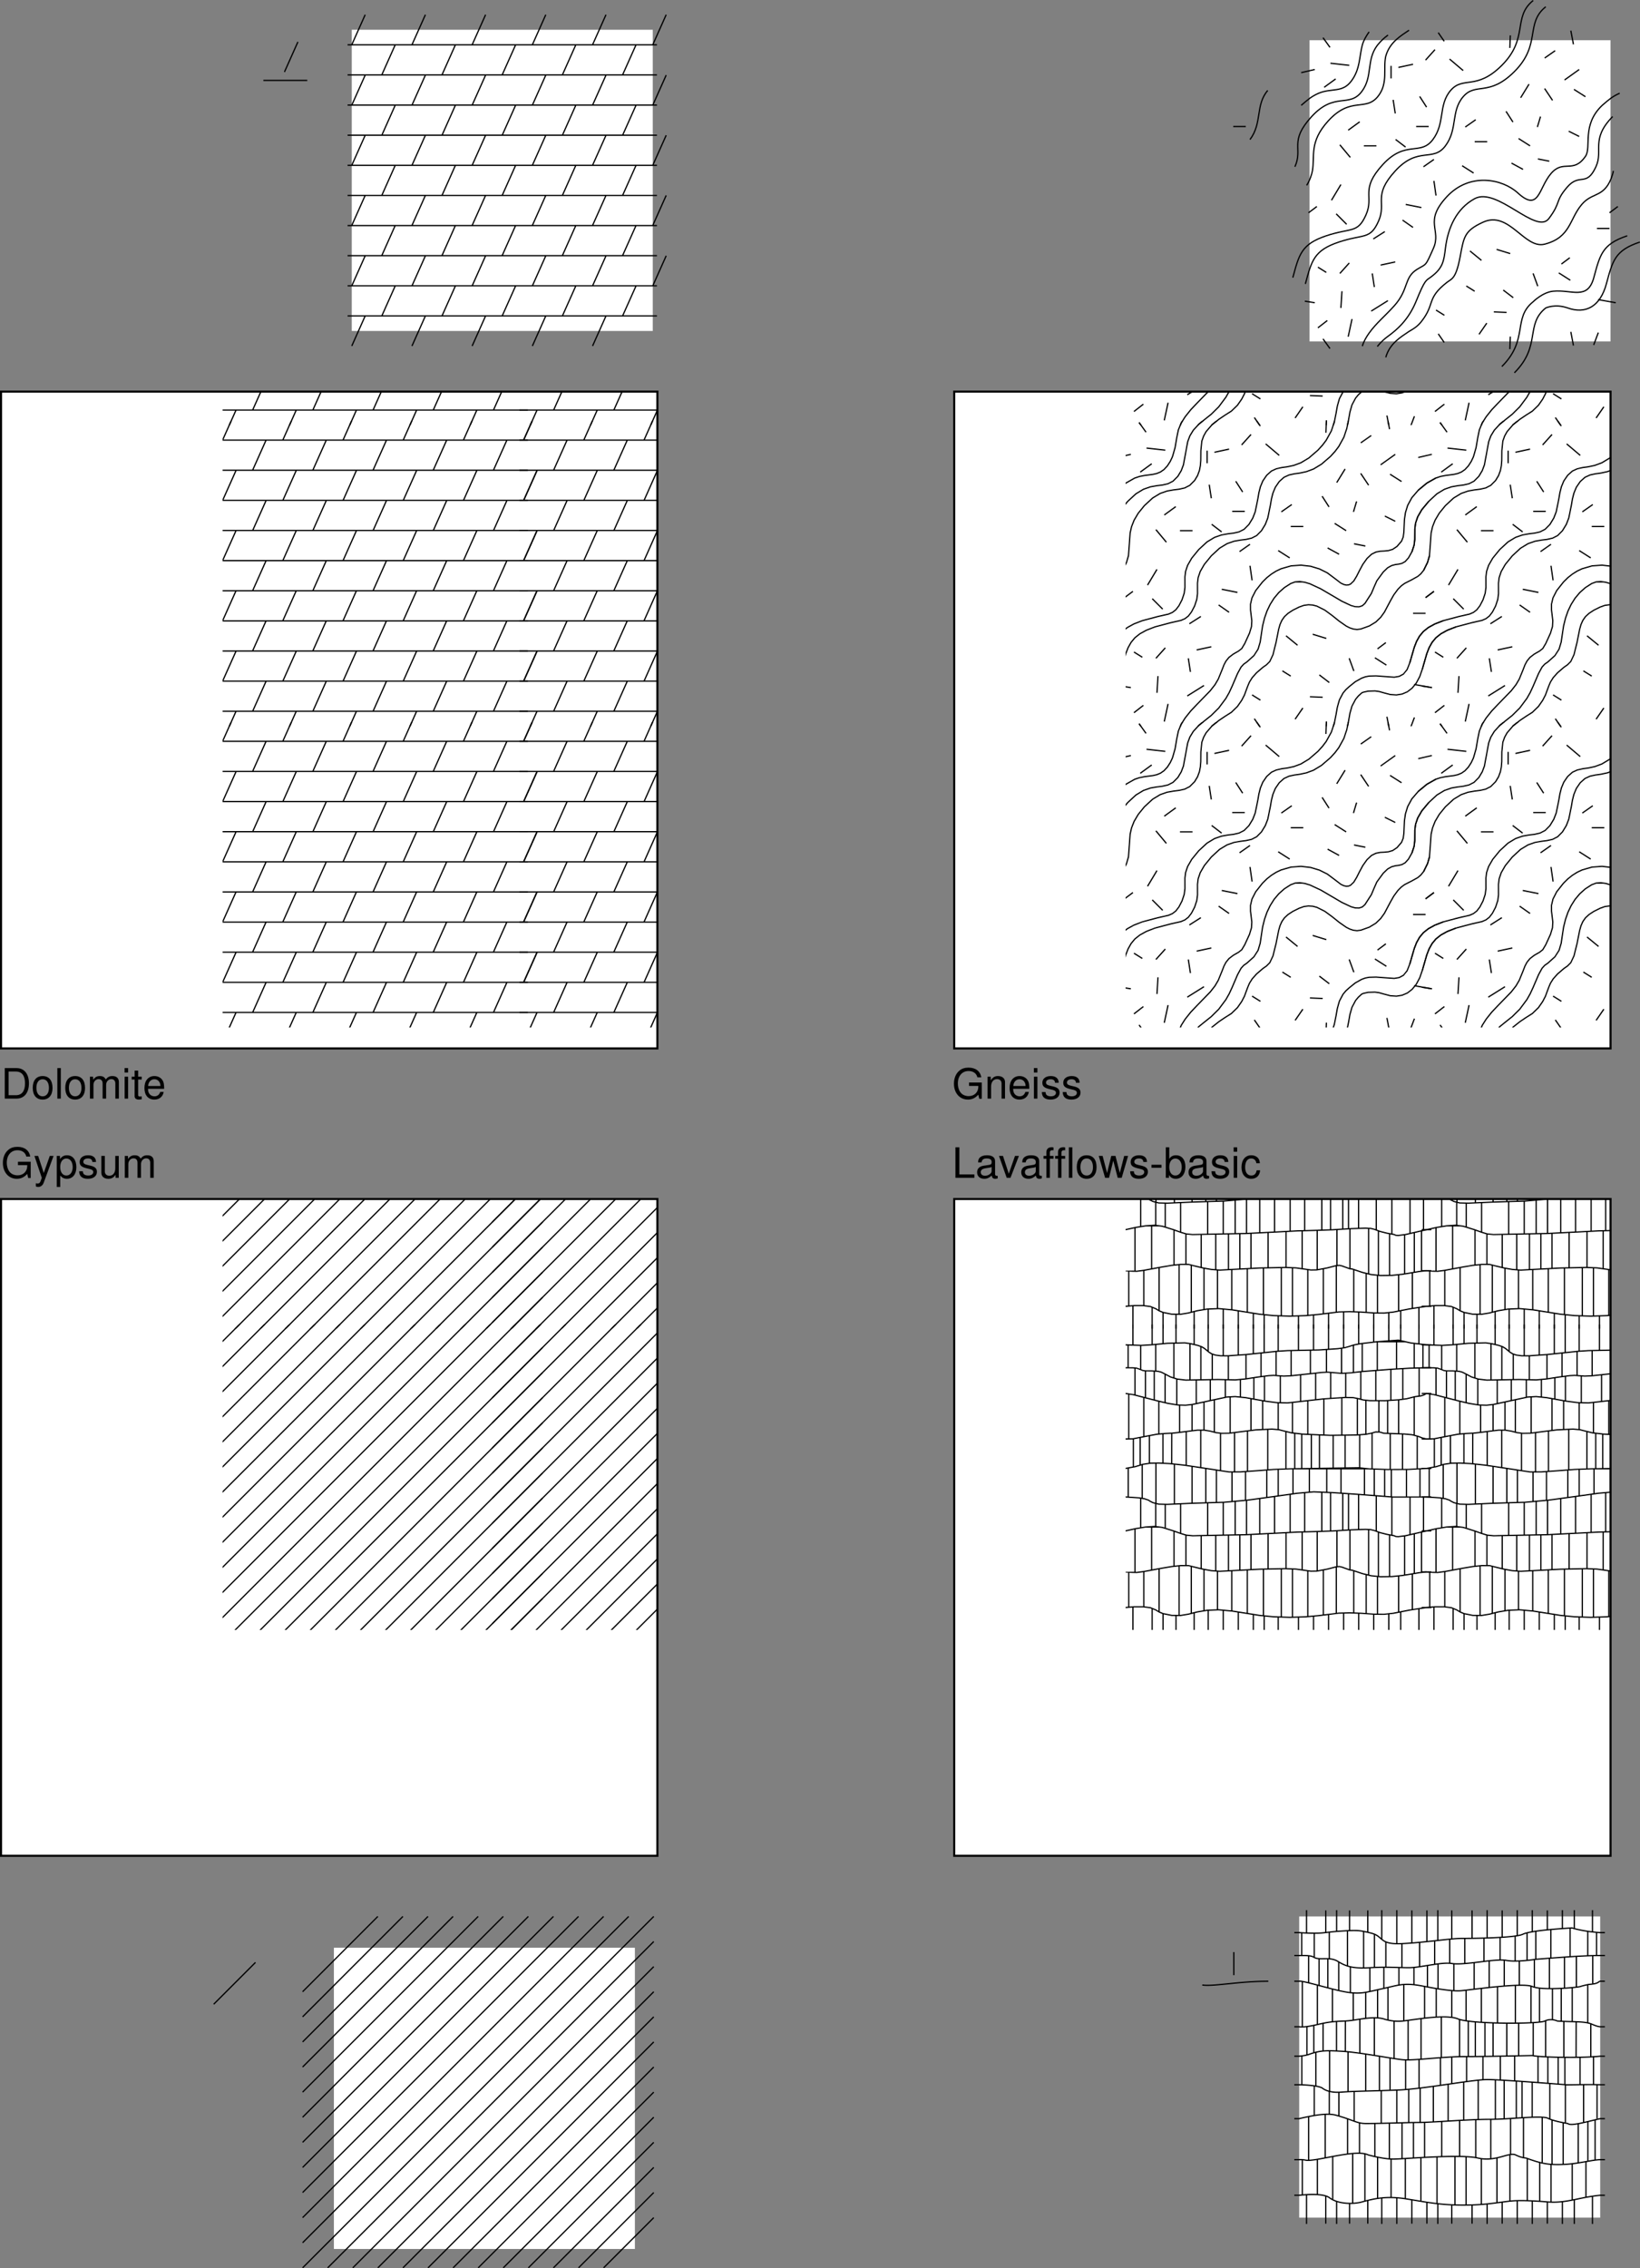
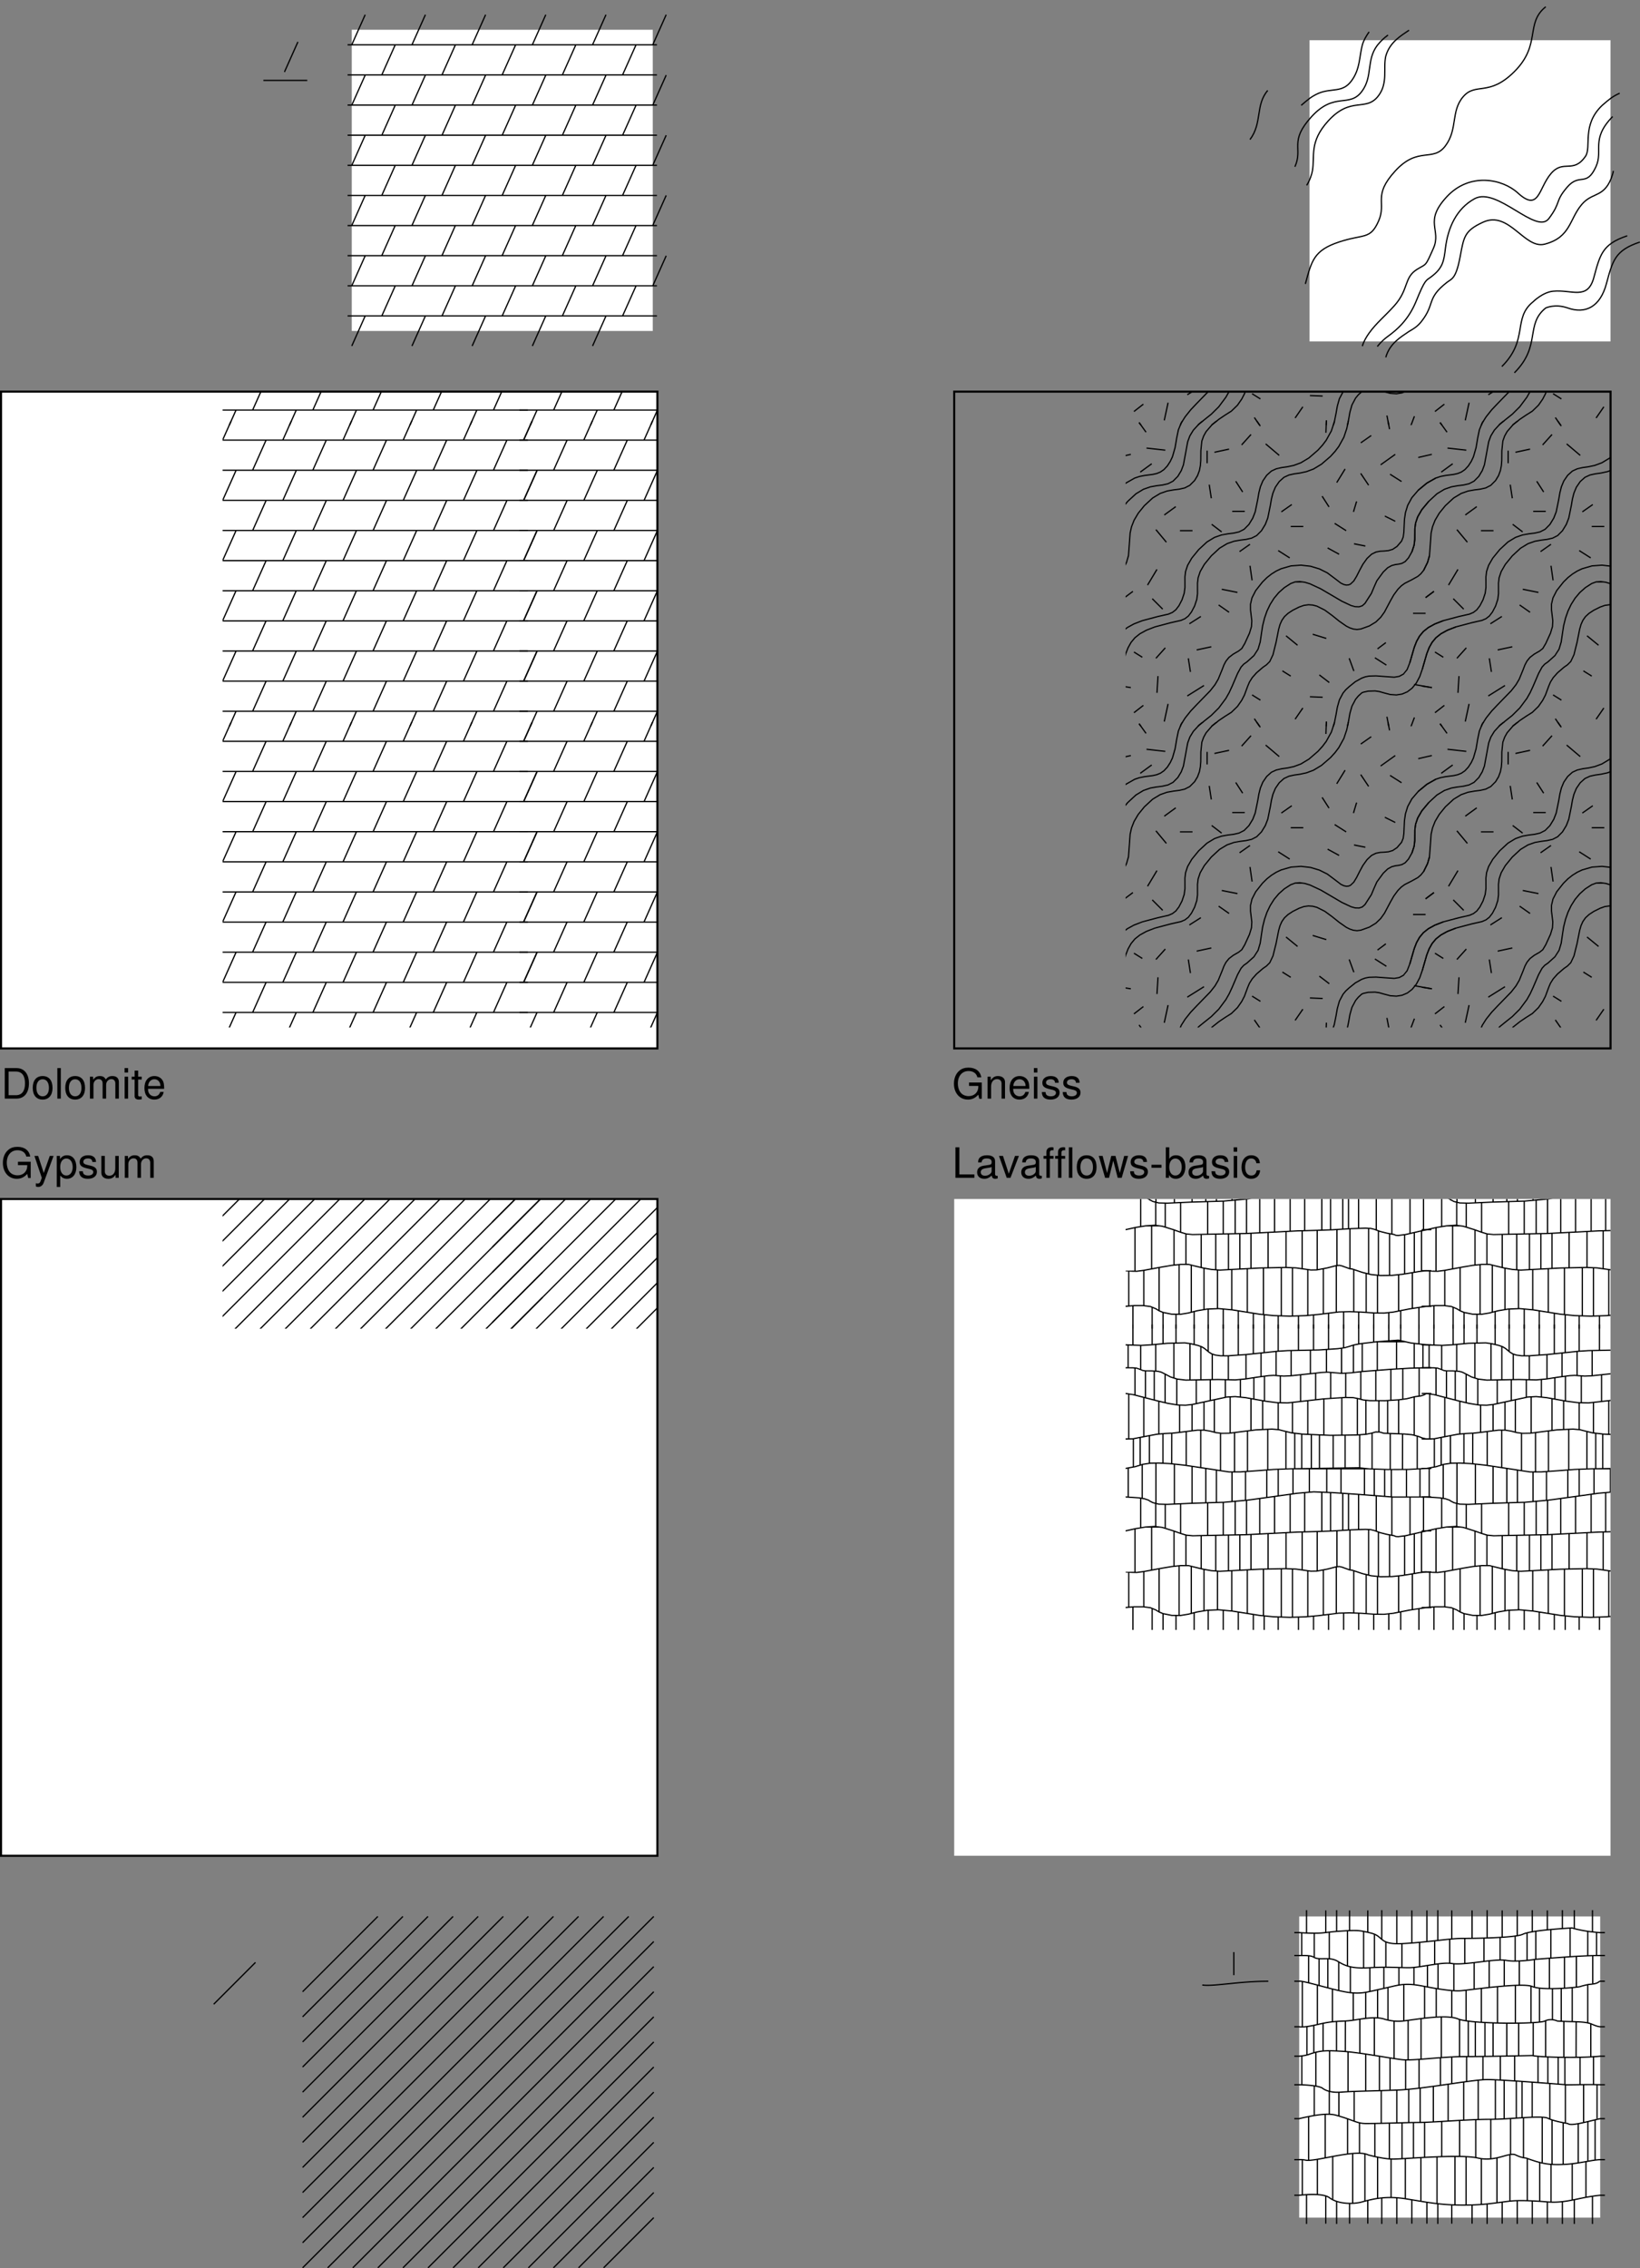
<svg xmlns="http://www.w3.org/2000/svg" xmlns:xlink="http://www.w3.org/1999/xlink" width="392.297" height="542.223">
  <rect width="100%" height="100%" fill="#808080" stroke="none" />
  <defs>
    <path id="a" d="M1.734-7.297H.797V0h4.531v-.813H1.734zm0 0" />
    <path id="b" d="M5.344-.484c-.078.015-.125.015-.172.015-.297 0-.453-.156-.453-.406v-3.078c0-.938-.672-1.438-1.969-1.438-.766 0-1.375.22-1.734.61-.25.265-.344.578-.36 1.093h.828c.079-.64.454-.937 1.235-.937.765 0 1.172.281 1.172.781v.219c-.016.36-.188.5-.875.578-1.172.156-1.36.203-1.672.328-.61.266-.922.719-.922 1.406 0 .938.656 1.547 1.719 1.547.656 0 1.187-.234 1.78-.78.063.546.313.78.86.78.172 0 .282-.03.563-.093zM3.89-1.656c0 .281-.079.453-.329.687-.343.313-.75.469-1.25.469-.64 0-1.015-.313-1.015-.844 0-.547.36-.828 1.25-.953s1.062-.156 1.344-.297zm0 0" />
    <path id="c" d="m2.844 0 2.015-5.234h-.937L2.437-.984l-1.39-4.25H.094L1.937 0Zm0 0" />
    <path id="d" d="M2.578-5.234h-.875v-.829c0-.343.203-.53.594-.53.062 0 .094 0 .281.015v-.688c-.187-.046-.297-.046-.469-.046-.765 0-1.234.437-1.234 1.187v.89H.187v.673h.688V0h.828v-4.563h.875zm0 0" />
    <path id="e" d="M1.516-7.297H.687V0h.829zm0 0" />
    <path id="f" d="M2.719-5.39c-1.485 0-2.36 1.046-2.36 2.812C.36-.813 1.234.234 2.734.234c1.47 0 2.36-1.046 2.36-2.78 0-1.813-.86-2.845-2.375-2.845zm.015.765c.938 0 1.5.781 1.5 2.078 0 1.235-.578 2-1.5 2-.937 0-1.5-.765-1.5-2.031s.563-2.047 1.5-2.047zm0 0" />
    <path id="g" d="m5.547 0 1.531-5.234h-.937L5.094-1.156 4.062-5.234H3.048l-1 4.078L.984-5.234H.063L1.577 0h.938L3.53-4.11 4.594 0Zm0 0" />
    <path id="h" d="M4.375-3.781c0-1.031-.688-1.61-1.89-1.61-1.22 0-2.016.625-2.016 1.594 0 .828.422 1.219 1.656 1.516l.781.187c.578.14.813.36.813.719 0 .5-.485.828-1.219.828-.453 0-.828-.125-1.047-.344-.125-.156-.187-.296-.234-.671H.344C.375-.345 1.063.234 2.438.234c1.312 0 2.156-.656 2.156-1.671 0-.766-.438-1.204-1.485-1.454l-.796-.187c-.688-.156-.97-.375-.97-.75 0-.485.423-.797 1.11-.797.672 0 1.031.297 1.047.844zm0 0" />
    <path id="i" d="M2.844-3.125H.454v.719h2.39Zm0 0" />
    <path id="j" d="M.547-7.297V0h.75v-.672c.39.61.922.906 1.656.906 1.375 0 2.281-1.14 2.281-2.875 0-1.703-.859-2.75-2.25-2.75-.718 0-1.218.266-1.609.86v-2.766zm2.281 2.688c.938 0 1.531.812 1.531 2.062 0 1.188-.625 2-1.53 2-.892 0-1.454-.797-1.454-2.031 0-1.235.563-2.031 1.453-2.031zm0 0" />
    <path id="k" d="M1.5-5.234H.672V0H1.5Zm0-2.063H.656v1.063H1.5Zm0 0" />
    <path id="l" d="M4.703-3.484c-.031-.5-.14-.829-.344-1.125-.359-.485-.984-.782-1.718-.782C1.219-5.39.312-4.266.312-2.53c0 1.687.891 2.765 2.313 2.765 1.25 0 2.047-.75 2.14-2.03h-.827c-.141.843-.579 1.25-1.282 1.25-.922 0-1.469-.75-1.469-1.985 0-1.313.532-2.094 1.438-2.094.703 0 1.14.422 1.25 1.14zm0 0" />
    <path id="m" d="M7.094-3.844H4.047v.813h2.219v.203c0 1.297-.954 2.234-2.282 2.234-.75 0-1.421-.265-1.843-.734-.485-.516-.766-1.39-.766-2.297 0-1.781 1.016-2.969 2.563-2.969 1.109 0 1.906.578 2.109 1.516h.937c-.25-1.484-1.375-2.328-3.046-2.328-.891 0-1.61.218-2.172.703-.86.687-1.329 1.828-1.329 3.14C.438-1.328 1.813.235 3.781.235c.985 0 1.766-.375 2.485-1.171L6.5.046h.594zm0 0" />
    <path id="n" d="M.703-5.234V0h.844v-2.89c0-1.063.547-1.766 1.406-1.766.672 0 1.094.39 1.094 1.031V0h.828v-3.953c0-.875-.656-1.438-1.672-1.438-.765 0-1.265.297-1.734 1.032v-.875zm0 0" />
    <path id="o" d="M5.125-2.344c0-.797-.063-1.281-.203-1.672-.344-.859-1.14-1.375-2.125-1.375-1.453 0-2.39 1.11-2.39 2.844 0 1.735.89 2.781 2.374 2.781 1.203 0 2.031-.687 2.235-1.828h-.829c-.234.688-.703 1.047-1.375 1.047-.53 0-.984-.234-1.265-.672-.203-.297-.266-.593-.281-1.125Zm-3.828-.672c.062-.968.656-1.609 1.5-1.609s1.437.672 1.437 1.61zm0 0" />
    <path id="p" d="M3.875-5.234 2.437-1.156 1.095-5.234h-.89L1.968.016l-.313.828c-.14.375-.328.515-.672.515-.14 0-.265-.015-.437-.062v.75c.156.094.328.14.547.14.281 0 .562-.093.781-.25.266-.203.422-.421.578-.843L4.78-5.234Zm0 0" />
    <path id="q" d="M.547 2.188h.828V-.547c.438.531.938.781 1.61.781 1.359 0 2.25-1.093 2.25-2.765 0-1.766-.86-2.86-2.25-2.86-.72 0-1.282.329-1.672.938v-.781H.546ZM2.844-4.61c.922 0 1.515.812 1.515 2.062 0 1.188-.609 2-1.515 2-.89 0-1.469-.797-1.469-2.031 0-1.235.578-2.031 1.469-2.031zm0 0" />
    <path id="r" d="M4.813 0v-5.234h-.829v2.968C3.984-1.203 3.438-.5 2.563-.5c-.657 0-1.079-.406-1.079-1.031v-3.703H.656v4.03c0 .876.64 1.438 1.656 1.438.782 0 1.266-.28 1.75-.968V0Zm0 0" />
    <path id="s" d="M.703-5.234V0h.844v-3.297c0-.75.547-1.36 1.219-1.36.625 0 .968.376.968 1.048V0h.844v-3.297c0-.75.547-1.36 1.234-1.36.61 0 .97.391.97 1.048V0h.843v-3.938c0-.937-.547-1.453-1.531-1.453-.688 0-1.11.204-1.61.797-.296-.562-.718-.797-1.406-.797-.703 0-1.172.266-1.61.891v-.734zm0 0" />
    <path id="H" d="M.89 0h2.813c1.844 0 2.969-1.375 2.969-3.656 0-2.25-1.125-3.64-2.969-3.64H.891zm.922-.813v-5.656h1.735c1.437 0 2.187.969 2.187 2.828 0 1.844-.75 2.829-2.187 2.829zm0 0" />
    <path id="I" d="M2.547-5.234h-.86v-1.454H.845v1.454H.14v.671h.703v3.97c0 .53.36.827 1.015.827.22 0 .407-.03.688-.078v-.703A1.528 1.528 0 0 1 2.14-.5c-.36 0-.454-.094-.454-.469v-3.594h.86zm0 0" />
    <path id="u" d="M-1-68.559h74.012v.297H-1Zm0 7.204h74.012v.296H-1Zm0 7.203h74.012v.297H-1Zm0 7.199h74.012v.297H-1Zm0 14.402h74.012v.297H-1Zm0 7.203h74.012v.297H-1Zm0 7.2h74.012v.296H-1Zm0 7.203h74.012v.297H-1Zm0-28.805h74.012v.297H-1Zm0 36.004h74.012v.297H-1Zm76.086-71.926.273.125h-.332zm-.059.125h.332l-3.156 7.063h-.328Zm-3.152 7.063h.328l-.055.125zm-11.191-7.188.273.125h-.332Zm-.059.125h.332l-3.156 7.063h-.328zm-3.152 7.063h.328l-.055.125zM46.28-75.672l.274.125h-.332zm-.058.125h.332l-3.157 7.063h-.328zm-3.153 7.063h.328l-.054.125zM31.88-75.672l.273.125h-.332zm-.059.125h.332l-3.156 7.063h-.328zm-3.152 7.063h.328l-.055.125zM17.48-75.672l.274.125h-.332zm-.058.125h.332l-3.16 7.063h-.328zm-3.156 7.063h.328l-.055.125zM3.078-75.672l.274.125H3.02Zm-.058.125h.332l-3.16 7.063h-.329zm-3.157 7.063h.328l-.054.125zm75.223 7.25.273.125h-.332zm-.059.125h.332l-3.156 7.062h-.328Zm-3.152 7.062h.328l-.055.125zm-11.191-7.187.273.125h-.332Zm-.059.125h.332l-3.156 7.062h-.328zm-3.152 7.062h.328l-.055.125zM46.28-61.234l.274.125h-.332zm-.058.125h.332l-3.157 7.062h-.328zm-3.153 7.062h.328l-.054.125zM31.88-61.234l.273.125h-.332zm-.059.125h.332l-3.156 7.062h-.328zm-3.152 7.062h.328l-.055.125zm-11.187-7.187.273.125h-.332zm-.06.125h.333l-3.16 7.062h-.328zm-3.155 7.062h.328l-.055.125zM3.078-61.234l.274.125H3.02Zm-.058.125h.332l-3.16 7.062h-.329zm-3.157 7.062h.328l-.054.125zm75.223 7.192.273.125h-.332zm-.059.125h.332l-3.156 7.062h-.328Zm-3.152 7.062h.328l-.055.125zm-11.191-7.187.273.125h-.332Zm-.059.125h.332l-3.156 7.062h-.328zm-3.152 7.062h.328l-.055.125zM46.28-46.855l.274.125h-.332zm-.058.125h.332l-3.157 7.062h-.328zm-3.153 7.062h.328l-.054.125zM31.88-46.855l.273.125h-.332zm-.059.125h.332l-3.156 7.062h-.328zm-3.152 7.062h.328l-.055.125zm-11.187-7.187.273.125h-.332zm-.06.125h.333l-3.16 7.062h-.328zm-3.155 7.062h.328l-.055.125zM3.078-46.855l.274.125H3.02Zm-.058.125h.332l-3.16 7.062h-.329zm-3.157 7.062h.328l-.054.125zm75.223 7.188.273.125h-.332zm-.059.125h.332l-3.156 7.066h-.328Zm-3.152 7.066h.328l-.055.125zM60.684-32.48l.273.125h-.332Zm-.059.125h.332l-3.156 7.066h-.328zm-3.152 7.066h.328l-.055.125zM46.28-32.48l.274.125h-.332zm-.058.125h.332l-3.157 7.066h-.328zM43.07-25.29h.328l-.054.125zm-11.19-7.19.273.125h-.332zm-.059.125h.332l-3.156 7.066h-.328zm-3.152 7.066h.328l-.055.125zM17.48-32.48l.274.125h-.332zm-.058.125h.332l-3.16 7.066h-.328zm-3.156 7.066h.328l-.055.125zM3.078-32.48l.274.125H3.02Zm-.058.125h.332L.192-25.29h-.329zM-.137-25.29h.328l-.054.125zm75.223 7.25.273.125h-.332zm-.059.125h.332l-3.156 7.062h-.328Zm-3.152 7.062h.328l-.055.125zM60.684-18.04l.273.125h-.332Zm-.059.125h.332l-3.156 7.062h-.328zm-3.152 7.062h.328l-.055.125zM46.28-18.039l.274.125h-.332zm-.058.125h.332l-3.157 7.062h-.328zm-3.153 7.062h.328l-.054.125zM31.88-18.039l.273.125h-.332zm-.059.125h.332l-3.156 7.062h-.328zm-3.152 7.062h.328l-.055.125zm-11.187-7.187.273.125h-.332zm-.06.125h.333l-3.16 7.062h-.328zm-3.155 7.062h.328l-.055.125zM3.078-18.039l.274.125H3.02Zm-.058.125h.332l-3.16 7.062h-.329zm-3.157 7.062h.328l-.054.125zm68.008 0 .274.125h-.332Zm-.058.125h.332l-3.157 7.063h-.328zM64.66-3.664h.328l-.054.125zm-11.187-7.188.273.125h-.332zm-.059.125h.332l-3.16 7.063h-.328zm-3.156 7.063h.328l-.055.125zM39.07-10.852l.274.125h-.332zm-.058.125h.332l-3.16 7.063h-.328zm-3.156 7.063h.328l-.055.125zm-11.188-7.188.273.125h-.332zm-.059.125h.332l-3.16 7.063h-.328zm-3.156 7.063h.328l-.054.125zm-11.187-7.188.273.125h-.332zm-.059.125h.332L7.38-3.664h-.328ZM7.051-3.664h.328l-.055.125zM67.87-25.29l.274.125h-.332Zm-.058.125h.332l-3.157 7.062h-.328zm-3.153 7.062h.328l-.054.125zM53.472-25.29l.273.125h-.332zm-.059.125h.332l-3.16 7.062h-.328zm-3.156 7.062h.328l-.055.125zM39.07-25.289l.274.125h-.332zm-.058.125h.332l-3.16 7.062h-.328zm-3.156 7.062h.328l-.055.125zm-11.188-7.187.273.125h-.332zm-.059.125h.332l-3.16 7.062h-.328zm-3.156 7.062h.328l-.054.125zm-11.187-7.187.273.125h-.332zm-.059.125h.332l-3.16 7.062h-.328Zm-3.156 7.062h.328l-.055.125zm3.215-21.566.273.125h-.332zm-.059.125h.332L7.38-32.48h-.328ZM7.051-32.48h.328l-.055.125zm60.82-21.567.274.125h-.332Zm-.058.125h.332l-3.157 7.067h-.328zm-3.153 7.067h.328l-.054.125zm-11.187-7.192.273.125h-.332zm-.059.125h.332l-3.16 7.067h-.328zm-3.156 7.067h.328l-.055.125zM39.07-54.047l.274.125h-.332zm-.058.125h.332l-3.16 7.067h-.328zm-3.156 7.067h.328l-.055.125zm-11.188-7.192.273.125h-.332zm-.059.125h.332l-3.16 7.067h-.328zm-3.156 7.067h.328l-.054.125zm-11.187-7.192.273.125h-.332zm-.059.125h.332l-3.16 7.067h-.328Zm-3.156 7.067h.328l-.055.125zm60.82-21.63.274.126h-.332Zm-.058.126h.332l-3.157 7.062h-.328zm-3.153 7.062h.328l-.054.125zm-11.187-7.187.273.125h-.332zm-.059.125h.332l-3.16 7.062h-.328zm-3.156 7.062h.328l-.055.125zM39.07-68.484l.274.125h-.332zm-.058.125h.332l-3.16 7.062h-.328zm-3.156 7.062h.328l-.055.125zm-11.188-7.187.274.125h-.333zm-.059.125h.333l-3.16 7.062h-.329zm-3.156 7.062h.328l-.054.125zm-11.187-7.187.273.125h-.332zm-.059.125h.332l-3.16 7.062h-.328Zm-3.156 7.062h.328l-.055.125zm60.82 21.629.274.125h-.332Zm-.058.125h.332l-3.157 7.063h-.328zM64.66-32.48h.328l-.054.125zm-11.187-7.188.273.125h-.332zm-.059.125h.332l-3.16 7.063h-.328zm-3.156 7.063h.328l-.055.125zM39.07-39.668l.274.125h-.332zm-.058.125h.332l-3.16 7.063h-.328zm-3.156 7.063h.328l-.055.125zm-11.188-7.188.274.125h-.332zm-.058.125h.332l-3.16 7.063h-.329zm-3.157 7.063h.328l-.054.125zm39.23 28.816.274.125h-.332Zm-.058.125h.332l-3.156 7.066h-.328zm-3.152 7.066h.328l-.055.125zM46.28-3.664l.274.125h-.332zm-.058.125h.332l-3.156 7.066h-.329zM43.07 3.527h.329l-.055.125zM31.88-3.664l.273.125h-.332zm-.059.125h.332l-3.156 7.066h-.328zm-3.152 7.066h.328l-.054.125zM17.481-3.664l.273.125h-.332zm-.059.125h.332l-3.16 7.066h-.328zm-3.156 7.066h.328l-.055.125zM3.078-3.664l.274.125H3.02Zm-.058.125h.332L.192 3.527h-.329zM-.137 3.527h.329l-.055.125zm0 0" />
    <path id="y" d="m1.215-65.152.07.289H-.039zm-1.254.289h1.324l-2 .46h-1.32zm-1.996.46h1.32l-1.25.29zm8.195 1.524.18.242h-.516Zm-.336.242h.516l-2.418 1.758H3.41ZM3.41-60.879h.512l-.332.242zM1.66-32.375l.18.242h-.504Zm-.324.242h.504L.16-30.875h-.5zM-.34-30.875h.5l-.32.242zm2.418 12.992.414.258h-.57Zm-.156.258h.57l1.586.992h-.566Zm1.59.992h.566l-.156.258Zm-4.614 6.86 1.883.296h-1.93zm-.046.296h1.93l.491.079H-.652zm.496.079h1.925l-.046.296zm4.808 4.28.188.235h-.492Zm-.304.235h.492l-1.95 1.516h-.488ZM1.906-3.367h.489l-.301.234ZM13-46.907h3.004v.298H13Zm37.09-1.726.394.25h-.558zm-.164.25h.558l2.356 1.5h-.555zm2.36 1.5h.554l-.164.25zm21.386 14.508.18.242h-.504zm-.324.242h.504l-1.68 1.258h-.5zm-1.676 1.258h.5l-.32.242zm-2.637 20.727 1.688.296H68.98zm-.055.296h1.743l2.566.454h-1.738zm2.57.454h1.74l-.056.296zm-2.792-17.754h3.004v.297h-3.004zm-6.102-47.176.012.055h-.309zm-.297.055h.309l.617 3.218h-.305zm.621 3.218h.305l-.297.055Zm-6.617 10.516.114.164h-.364zm-.25.164h.364l1.78 2.66h-.359zm1.785 2.66h.36l-.25.164zm-31.421-.937.109.164h-.36zm-.25.164h.359l1.543 2.398h-.356zm1.546 2.398h.356l-.25.164zm20.11-17.082.297.008h-.301zm-.004.008h.3l-.113 2.988h-.296zm-.11 2.988h.297v.008zm-16.85-3.734.121.172h-.371zm-.25.172h.371l1.3 1.883h-.366zm1.305 1.883h.367l-.25.171zm-28.63-.848.126.172h-.367Zm-.241.172h.367l1.539 2.14h-.363Zm1.543 2.14h.363l-.242.172zm64.3 68.223.282.11h-.325zm-.043.11h.325L68.152.792h-.32zM67.832.792h.32l-.039.11zm-20.7-55.883.11.164h-.36zm-.25.164h.36l1.543 2.403h-.355zm1.548 2.403h.355l-.25.164zM42.273-4.461l.25.172h-.37zm-.12.172h.37L40.79-1.781h-.367zm-1.731 2.508h.367l-.117.172zM10.012-5.38l.297.063h-.313zm-.016.063h.313L9.41-1.16h-.308ZM9.102-1.16h.308l-.012.062zM5.016-66.656l2.671.297H4.985Zm-.032.297h2.704l1.828.203H6.812Zm1.829.203h2.703l-.032.297zm.554 19.05.164.196h-.398Zm-.234.196h.398l2.336 2.805h-.394Zm2.34 2.805h.394l-.234.195zM6.48-30.61l.211.21H6.27Zm-.21.21h.421l2.29 2.29h-.422Zm2.289 2.29h.421l-.21.21zM7.37-37.582l.258.156h-.352Zm-.094.156h.352l-2.156 3.594H5.12ZM5.12-33.832h.352l-.094.156zm24.77-36.027.226.203h-.41zm-.184.203h.41l-2.07 2.297h-.406zm-2.066 2.297h.406l-.18.203zm5.96-.262.27.226h-.465Zm-.195.226h.465l2.98 2.524h-.46zm2.985 2.524h.46l-.195.226zm15.988 3.285.258.156h-.356Zm-.098.156h.356l-1.907 3.094h-.351zm-1.902 3.094h.351l-.093.156zm14.043-6.793.172.242h-.512zm-.34.242h.512l-3.164 2.258h-.508zm-3.16 2.258h.508l-.336.242zm-41.567-3.254h.297v3h-.297zm.797 8.102.008.047h-.305zm-.297.047h.305l.492 3.203h-.3zm.497 3.203h.3l-.297.047zm4.37-11.875.063.297h-1.45zm-1.386.297h1.45l-2.118.453h-1.445zm-2.113.453h1.445l-1.383.297zM11.91-52.63l.18.242h-.516zm-.336.242h.516L9.672-50.63H9.16ZM9.16-50.629h.512l-.332.242zM7.602-12.008l.296.016h-.3Zm-.004.016h.3l-.25 3.984h-.296Zm-.246 3.984h.296v.016zm2.035-10.847.226.203h-.41Zm-.184.203h.41l-2.07 2.297h-.406zm-2.066 2.297h.406l-.18.203zM18.676-9.88l.156.258h-.57zm-.414.258h.57l-3.59 2.242h-.566zM14.676-7.38h.566l-.41.258zm14.992-36.25.172.242h-.52zm-.348.242h.52l-2.156 1.512h-.516Zm-2.152 1.512h.516l-.344.242zm21.223-.89.488.265h-.629Zm-.141.265h.629l2.262 1.238h-.625zm2.266 1.238h.625l-.141.266Zm-27.48 8.36 1.484.297h-1.547zm-.063.297h1.547l2.265.453h-1.547zm2.265.453h1.547l-.062.297zM30.332-7.63l.414.258h-.57zm-.156.258h.57l1.586.992h-.566zm1.59.992h.566l-.156.258zm7.902-46.75.172.242h-.52zm-.348.242h.52l-2.156 1.508h-.516zm-2.152 1.508h.516l-.344.242zm2.336 3.473h3.004v.297h-3.004zm-2.918 5.777.394.25h-.558zm-.164.25h.558l2.356 1.5h-.555Zm2.36 1.5h.554l-.164.25zm16.33-13.42.29.086h-.317zm-.027.086h.316l-.726 2.414h-.313zm-.723 2.414h.313l-.024.086zm-15.89 29.555.289.234h-.477zm-.188.234h.477l2.46 2.016h-.472Zm2.465 2.016h.473l-.188.234zm-3.168 6.117.414.258h-.57zm-.156.258h.57l1.586.992h-.566zm1.59.992h.566l-.156.258zM22.34-29.125l.348.242h-.52zm-.172.242h.52l2.152 1.508h-.516zm2.156 1.508h.516l-.172.242zm-6.402.996.164.25h-.559zm-.395.25h.559l-2.36 1.5h-.554zm-2.355 1.5h.555l-.391.25zM44.098-7.21l3.05.125H44.09zm-.008.125h3.058l-.011.172h-3.055zm-.008.172h3.055l-.004.125zm2.352-5.488.32.242h-.5zm-.18.242h.5l2.062 1.578h-.496zm2.066 1.578h.496l-.18.242zm5.301-5.738.04.101h-.321zm-.281.101h.32l1.082 2.961h-.316zm1.086 2.961h.316l-.281.102zm4.246-56.37.172.241h-.52zm-.348.241h.52l-2.156 1.508h-.516zm-2.152 1.508h.516l-.344.242zM44.8-22.149l.941.29h-1.027zm-.086.29h1.027l2.309.71h-1.024zm2.312.71h1.024l-.086.29zm12.688 4.645.394.25h-.558zm-.164.25h.558l2.356 1.5h-.555zm2.36 1.5h.554l-.164.25zm.257-5.371.18.242h-.504Zm-.324.242h.504l-1.68 1.258h-.5zm-1.676 1.258h.5l-.32.242zM20.68-48.406l.32.242h-.5Zm-.18.242h.5l2.063 1.578h-.497zm2.066 1.578h.497l-.18.242zm32.098 2.805 1.492.297h-1.554zm-.062.297h1.554l1.23.246h-1.55zm1.234.246h1.55l-.062.297zm-40.684 26.96.008.048h-.305zm-.297.048h.305l.492 3.207h-.3zm.497 3.207h.3l-.297.046zm5.12-6.13.063.298h-1.45zm-1.386.298h1.45l-2.118.453h-1.445zm-2.113.453h1.445l-1.383.297zm12.93-19.996.007.039h-.305zm-.298.039h.305l.492 3.46h-.3zm.497 3.46h.3l-.297.04zM62.074-50.39l.531.266h-.664Zm-.133.266h.664l1.97.984h-.665zm1.97.984h.663l-.133.266Zm-.571-11.242.394.25h-.558zm-.164.25h.558l2.356 1.5h-.555zm2.36 1.5h.554l-.164.25zM62.655-2.32l.012.054h-.309zm-.297.054h.309l.617 3.223h-.305zM62.98.957h.305l-.297.055zM47.883-1.164l.297.008h-.301zm-.004.008h.3l-.113 2.992h-.296zm-.11 2.992h.297v.008zm-16.85-3.734.121.171h-.371zm-.25.171h.371l1.3 1.883h-.366zM31.973.156h.367l-.25.172zM3.343-.695l.126.172h-.367Zm-.241.172h.367L5.008 1.62h-.363ZM4.645 1.62h.363l-.242.172Zm20.859-53.15h3v.297h-3zm27.91-30.098.188.234h-.45zm-.262.234h.45l-.594.54h-.45zm-.593.54h.449l-.23.21h-.395zm-.176.21h.394l-.5.594h-.382zm-.488.594h.382l-.023.031h-.379Zm-.02.031h.379l-.113.133h-.34zm-.074.133h.34l-.805 1.516H51ZM51-78.37h.336l-.055.11h-.312zm-.031.11h.312l-.468 1.663H50.5Zm-.469 1.663h.313l-.016.063h-.309zm-.012.063h.309l-.32 1.812h-.305zm-.316 1.812h.305l-.008.047h-.309zm-.012.047h.309l-.395 1.922h-.3zm-.387 1.922h.301l-.012.07h-.312Zm-.023.07h.312l-.671 2.012h-.309zm-.668 2.012h.309l-.036.117h-.34zm-.066.117h.34l-1.149 2.086h-.344zm-1.153 2.086h.344l-.094.172h-.383zm-.133.172h.383l-.746.984h-.379zm-.742.984h.38l-.145.196h-.414zm-.18.196h.415l-.918 1.004h-.403zm-.906 1.004h.403l-.192.21h-.457Zm-.246.21h.457l-1.894 1.63h-.453zm-1.89 1.63h.453l-.282.242h-.578zm-.407.242h.578l-1.48.894h-.582Zm-1.484.894h.582l-.45.274h-.866zm-.734.274h.867l-.953.351h-.856zm-.942.351h.856l-.778.29H38.84zm-1.36.29h1.438l-.148.03h-1.434zm-.144.03h1.434l-.914.196h-1.903Zm-1.382.196h1.902l-.473.101h-1.894zm-.465.101h1.894l-1.273.18H36.03zm-.817.18h1.438l-.11.016H36Zm-.031.016h1.36l-.02.004h-1.348zm-.008.004h1.348l-1.137.25h-.754zm.164.25h.047l-.086.02zm-.707 0h.707l-.648.297h-.703zm-.644.297h.703l-.059.027h-.676zm-.032.027h.676l-.48.223h-.446zm-.25.223h.446l-.887.793h-.441zm-.882.793h.441l-.215.195h-.363zm-.137.195h.363l-.808 1.176h-.36zm-.805 1.176h.36l-.094.14h-.328zm-.062.14h.328l-.54 1.29h-.323zm-.535 1.29h.324l-.035.093h-.317zm-.028.093h.317l-.348 1.371h-.313zm-.344 1.371h.313l-.016.063h-.308Zm-.011.063h.308l-.242 1.433h-.305zm-.239 1.433h.305l-.008.047h-.308Zm-.011.047h.308l-.605 2.965h-.305zm-.602 2.965h.305l-.016.086h-.324zm-.035.086h.324l-.547 1.41h-.324zm-.547 1.41h.324l-.05.133h-.356zm-.082.133h.356l-.809 1.324h-.352zm-.805 1.324h.02l-.035.031zm.02 0h.332l-.125.211h-.418zm-.211.211h.418l-.035.031h-.414zm-.031.031h.414l-.895.899h-.414Zm-.895.899h.024l-.04.02zm.024 0h.39l-.257.261h-.649zm-.516.261h.648l-.039.02h-.644zm-.035.02h.644l-.668.34h-.64zm-.664.34h.64l-.546.281h-1.356zm-1.262.281h1.356l-.02.004h-1.352Zm-.015.004h1.351l-.773.176h-1.97zm-1.391.176h1.969l-.532.12h-2.117zm-.68.12h2.117l-1.214.153H22.89zm-.851.153h1.754l-.184.024h-1.64zm-.07.024h1.64l-1.5.265h-.906zm-.766.265h.906l-.84.293h-.906zm-.84.293h.906l-.781.274h-.582zm-.457.274h.582l-1.38.832h-.577zm-1.375.832h.578l-.398.242h-.446zm-.266.242h.445l-1.73 1.594h-.437zm-1.722 1.594h.437l-.219.203h-.386zm-.168.203h.386l-1.527 1.863h-.379zm-1.52 1.863h.379l-.137.172h-.344zm-.102.172h.344l-.906 1.574h-.344zm-.906 1.574h.344l-.07.125h-.317Zm-.043.125h.317l-.461 1.379h-.317zm-.46 1.379h.316l-.02.063h-.305Zm-.008.063h.304l-.156 1.28h-.297zm-.149 1.28h.297v.009h-.293zm.004.009h.293l.008 2.496h-.297zm.004 2.496h.297v.015h-.301zm-.004.015h.3l-.167 1.332h-.305zm-.172 1.332h.305l-.008.063h-.32zm-.023.063h.32l-.492 1.469h-.313zm-.485 1.469h.313l-.04.125h-.34zm-.066.125h.34l-.672 1.28h-.328zm-.66 1.28h.328l-.078.157h-.371zm-.121.157h.37l-.59.77h-.37zm-.59.77h.015l-.03.023zm.015 0h.356l-.176.234h-.484Zm-.304.234h.484l-.031.023h-.485zm-.032.023h.485l-.488.375h-.48zm-.484.375h.48l-.331.258h-.758zm-.61.258h.759l-.31.133h-.757zm-.308.133h.758l-.664.29H8.926Zm-1.277.29h1.37l-1.222.276h-1.37Zm-1.223.276h1.371l-1.308.297H6.59Zm-1.113.297h1.176l-2.657.703H3.953zm-2.637.703H5.11l-1.062.282h-.824Zm-.73.282h.824l-1.29.5H1.93Zm-1.293.5h.828l-.703.273H1.43zm-.5.273h.625l-1.086.594H.348Zm-1.082.594h.62l-.456.25h-.48Zm-.317.25h.48l-.917.726H-.88zm-.91.726h.473l-.262.211h-.39zm-.18.211h.391l-.754.907h-.39Zm-.753.907h.39l-.14.172h-.348zm-.098.172h.347l-.625 1.109h-.343zm-.621 1.109h.344l-.07.125h-.325zm-.051.125h.324l-.527 1.344h-.317zm-.52 1.344h.317l-.035.093h-.309zm-.027.093h.309l-1.016 3.516h-.309zm-1.016 3.516h.31l-.02.078zm60.56-64.836.187.234h-.45zm-.263.234h.45l-.594.54h-.45zm-.593.54h.449l-.23.21h-.395zm-.176.21h.394l-.5.594h-.382zm-.488.594h.382l-.023.031h-.379Zm-.02.031h.379l-.113.133h-.34zm-.074.133h.34l-.805 1.516H54ZM54-76.87h.336l-.055.11h-.312zm-.031.11h.312l-.468 1.663H53.5Zm-.469 1.663h.313l-.016.063h-.309zm-.012.063h.309l-.32 1.812h-.305zm-.316 1.812h.305l-.008.047h-.309zm-.012.047h.309l-.395 1.922h-.3zm-.387 1.922h.301l-.012.07h-.312Zm-.023.07h.312l-.671 2.012h-.309zm-.668 2.012h.309l-.036.117h-.34zm-.066.117h.34l-1.149 2.086h-.344zm-1.153 2.086h.344l-.094.172h-.383zm-.133.172h.383l-.746.984h-.379zm-.742.984h.38l-.145.196h-.414zm-.18.196h.415l-.918 1.004h-.403zm-.906 1.004h.403l-.192.21h-.457Zm-.246.21h.457l-1.894 1.63h-.453zm-1.89 1.63h.453l-.282.242h-.578zm-.407.242h.578l-1.48.894h-.582Zm-1.484.894h.582l-.45.274h-.866zm-.734.274h.867l-.953.351h-.856zm-.942.351h.856l-.778.29H41.84zm-1.36.29h1.438l-.148.03h-1.434zm-.144.03h1.434l-.914.196h-1.903Zm-1.382.196h1.902l-.473.101h-1.894zm-.465.101h1.894l-1.273.18H39.03zm-.817.18h1.438l-.11.016H39Zm-.031.016h1.36l-.02.004h-1.348zm-.008.004h1.348l-1.137.25h-.754zm.164.25h.047l-.086.02zm-.707 0h.707l-.648.297h-.703zm-.644.297h.703l-.059.027h-.676zm-.032.027h.676l-.48.223h-.446zm-.25.223h.446l-.887.793h-.441zm-.882.793h.441l-.215.195h-.363zm-.137.195h.363l-.808 1.176h-.36zm-.805 1.176h.36l-.094.14h-.328zm-.062.14h.328l-.54 1.29h-.323zm-.535 1.29h.324l-.035.093h-.317zm-.028.093h.317l-.348 1.371h-.313zm-.344 1.371h.313l-.016.063h-.308Zm-.011.063h.308l-.242 1.433h-.305zm-.239 1.433h.305l-.008.047h-.308Zm-.011.047h.308l-.605 2.965h-.305zm-.602 2.965h.305l-.016.086h-.324zm-.035.086h.324l-.547 1.41h-.324zm-.547 1.41h.324l-.05.133h-.356zm-.082.133h.356l-.809 1.324h-.352zm-.805 1.324h.02l-.035.031zm.02 0h.332l-.125.211h-.418zm-.211.211h.418l-.035.031h-.414zm-.031.031h.414l-.895.899h-.414Zm-.895.899h.024l-.04.02zm.024 0h.39l-.257.261h-.649zm-.516.261h.648l-.039.02h-.644zm-.035.02h.644l-.668.34h-.64zm-.664.34h.64l-.546.281h-1.356zm-1.262.281h1.356l-.02.004h-1.352Zm-.015.004h1.351l-.773.176h-1.97zm-1.391.176h1.969l-.532.12h-2.117zm-.68.12h2.117l-1.214.153H25.89zm-.851.153h1.754l-.184.024h-1.64zm-.07.024h1.64l-1.5.265h-.906zm-.766.265h.906l-.84.293h-.906zm-.84.293h.906l-.781.274h-.582zm-.457.274h.582l-1.38.832h-.577zm-1.375.832h.578l-.398.242h-.446zm-.266.242h.445l-1.73 1.598h-.437zm-1.722 1.598h.437l-.219.203h-.386zm-.168.203h.386L19.09-38.79h-.38zM18.71-38.79h.379l-.137.172h-.344zm-.102.172h.344l-.906 1.574h-.344zm-.906 1.574h.344l-.07.125h-.317zm-.043.125h.317l-.461 1.379h-.317zm-.46 1.379h.316l-.02.062h-.305zm-.009.062h.305l-.156 1.282h-.297zm-.148 1.282h.297v.007h-.293zm.004.007h.293l.008 2.497h-.297zm.004 2.497h.297v.015h-.301zm-.004.015h.3l-.167 1.328h-.305Zm-.172 1.328h.305l-.008.063h-.32zm-.023.063h.32l-.492 1.469h-.313zm-.485 1.469h.313l-.04.125h-.34zm-.066.125h.34l-.676 1.28h-.328zm-.664 1.28h.328l-.078.157h-.371zm-.121.157h.37l-.59.77h-.37zm-.59.77h.015l-.03.023zm.015 0h.356l-.176.234h-.484Zm-.304.234h.484l-.031.023h-.485zm-.032.023h.485l-.488.375h-.48zm-.484.375h.48l-.331.258h-.758zm-.61.258h.759l-.31.133h-.757zm-.308.133h.758l-.664.29h-1.371zm-1.277.29h1.37l-1.222.276h-1.37zm-1.223.276h1.371l-1.308.297H9.59Zm-1.113.297h1.176l-2.657.703H6.953zm-2.637.703H8.11l-1.062.282h-.824Zm-.73.282h.824l-1.29.5H4.93Zm-1.293.5h.828l-.703.273H4.43zm-.5.273h.625l-1.086.594h-.621Zm-1.082.594h.62l-.456.25h-.48Zm-.317.25h.48l-.917.726H2.12Zm-.91.726h.473l-.262.211h-.39Zm-.18.211h.391l-.754.907h-.39Zm-.754.907h.391l-.14.172H1.09Zm-.097.172h.347l-.625 1.109H.47Zm-.621 1.109h.344l-.07.125H.417Zm-.051.125h.324l-.527 1.344h-.317zm-.52 1.344h.317l-.035.093H-.13zm-.027.093h.31l-1.016 3.52h-.309zm-1.016 3.52h.31l-.02.078zm77.11-11.606.094.282h-.825zm-.73.282h.824l-1.293.5h-.829Zm-1.297.5h.828l-.704.273h-.624zm-.5.273h.624l-1.085.594h-.622zm-1.083.594h.622l-.457.25h-.48zm-.316.25h.48l-.917.726h-.473zm-.91.726h.473l-.262.211h-.39zm-.18.211h.39l-.753.907h-.39zm-.754.907h.39l-.14.172h-.347zm-.097.172h.347l-.625 1.109h-.343zm-.621 1.109h.343l-.07.125h-.324zm-.051.125h.324l-.527 1.344h-.317Zm-.52 1.344h.317l-.036.093h-.308zm-.027.093h.308l-1.003 3.48h-.313zm-1.008 3.48h.008l-.016.036zm.008 0h.305l-.032.114h-.32zm-.047.114h.32l-.015.035h-.317zm-.012.035h.317l-.614 1.547h-.312zm-.613 1.547h.316l-.054.149h-.38zm-.117.149h.379l-.735.87h-.343zm-.7.87h.344l-.101.122h-.465zm1.047-.831-.855 1.066h-.012zm-.867 1.066h.012l-.02.012h-.003zm-.007.012h-.004v.004h-.004zm-.395-.125h.465l-.074.129h-.63zm-.238.129h.625l-.024.015h-.633zm-6.02.168.633.047h-2.3zm5.988-.153h.633l-.496.266h-.629Zm-.492.266h.035l-.039.004zm-7.164-.066h2.301l.941.07H57.87zm-.37.07h3.612l1.551.11h-5.738zm-.575.11h5.738l.996.07H57.1zm8.144-.114h.594l-.367.2H64.25Zm-5.539.184h4.13l.218.015h-4.14zm-2.8 0h2.8l-1.629.046h-1.3zm3.007.015h5.559l-.172.094h-4.144zm1.243.094h4.144l-.039.004h-4.055zm.05.004h4.055l-.023.004h-3.98zm-4.43-.067h1.301l-.898.172h-.871zm-.468.172h.871l-.11.04h-.867zm4.95-.101h3.98l-1.168.195zm-5.056.14h.868l-.743.274h-.617Zm-.492.274h.617l-1.046.586h-.618zm-1.047.586h.618l-.446.25h-.484zm-.312.25h.484l-1.14.914h-.477zm-1.133.914h.477l-.278.222h-.449zm-.25.222h.45l-.012.012h-.45zm-.012.012h.45l-.594.54h-.45zm-.593.54h.449l-.23.21h-.395zm-.176.21h.394l-.5.594h-.382zm-.488.594h.382l-.023.031h-.379Zm-.02.031h.379l-.113.133h-.34Zm-.074.133h.34l-.805 1.516H51ZM51-6.359h.336l-.055.109h-.312zm-.031.109h.312l-.468 1.664H50.5ZM50.5-4.586h.313l-.016.063h-.309zm-.012.063h.309l-.32 1.812h-.305zm-.316 1.812h.305l-.008.047h-.309zm-.012.047h.309l-.395 1.922h-.3zm-.387 1.922h.301l-.011.07h-.313Zm-.023.07h.313L49.39 1.34h-.309zm-.668 2.012h.309l-.036.117h-.34zm-.066.117h.34l-1.149 2.086h-.344zm-1.153 2.086h.344l-.094.172h-.383zm-.133.172h.383l-.746.984h-.379zm-.742.984h.38l-.145.196h-.414zm-.18.196h.415l-.918 1h-.403zm-.906 1h.403l-.192.21zm33.063-29.79.094.282h-.825zm-.73.282h.824l-1.29.5h-.828zm-1.294.5h.829l-.704.273h-.625zm-.5.273h.625l-1.086.594h-.62zm-1.082.594h.621l-.457.25h-.48zm-.316.25h.48l-.918.726h-.472zm-.91.726h.472l-.261.211h-.39zm-.18.211h.39l-.753.907h-.39zm-.754.907h.39l-.14.172h-.347zm-.097.172h.347l-.625 1.109h-.344zm-.622 1.109h.344l-.07.125h-.324zm-.05.125h.324l-.527 1.344h-.317zm-.52 1.344h.317l-.036.093h-.308zm-.027.093h.308l-1.015 3.52h-.309zm-1.016 3.52h.309l-.02.078h-.316zm-.027.078h.316l-.629 1.79h-.312zm-.625 1.79h.312l-.039.116h-.34zm-.067.116h.34l-.75 1.403h-.336zm-.746 1.403h.336l-.086.164h-.386zm-.136.164h.386l-.836 1.011h-.382zm-.832 1.011h.382l-.171.211h-.485zm-8.762.625.371.051h-2.066zm-1.695.051h2.066l.648.09h-3.113zm10.183-.465h.485l-.856.66h-.48zm-10.582.555h3.113l.547.156h-4.355zm-.695.156h2.765l-.253.008h-2.543zm-.031.008h2.543l-1.38.043h-1.277zm2.796-.008h1.59l.492.14h-1.1zm7.633-.05h.508l-.27.21h-.73zm-6.652.19h1.101l.079.024h-1.094zm-3.89-.089h1.277l-.547.121h-1.035zm10.05.11h.73l-.03.023h-.755zm-10.355.011h1.035l-.524.117h-.644zm-.133.117h.644l-.363.149h-.445zm4.414-.125h1.094l1.078.282h-1.18zm6.02.02h.753l-.66.281h-.75zm-.626.266-.03.015h-.067zm-4.402-.004h1.18l.449.117h-1.18Zm4.305.02h.816l-.465.198h-1.597zm-3.856.097h1.18l1.441.101h-2.234zm.387.101h3.82l-.136.059H62.77zm.227.059h3.457l-.032.016h-3.367zm.058.016h3.367l-.757.12h-2.149zm.461.12h2.148l-.609.098h-.09zm1.45.098h.09l-.036.004zm-8.602-.52h.445l-.574.524h-.45zm-.578.524h.449l-.23.211h-.395zm-.176.211h.394l-.5.594h-.382zm-.488.594h.382l-.14.172H54.8zm-.094.172h.336l-.684 1.285h-.332zm-.68 1.285h.332l-.117.223H54Zm.16.332-.011.031h-.008zM54-4.86h.336l-.074.141h-.305zm-.043.141h.313l-.458 1.633H53.5ZM53.5-3.086h.313l-.016.063h-.309zm-.012.063h.309l-.32 1.812h-.305zm-.316 1.812h.305l-.008.047h-.309zm-.012.047h.309L53.074.758h-.3zM52.773.758h.301l-.011.07h-.313Zm-.023.07h.313L52.39 2.84h-.309zm-.668 2.012h.309l-.036.117h-.34zm-.066.117h.34l-1.149 2.086h-.344zm-1.153 2.086h.344l-.094.172h-.383zm-.133.172h.383l-.746.984h-.379zm-.742.984h.38l-.145.196h-.414zm-.18.196h.415l-.918 1h-.403zm-.906 1h.403l-.192.21zm23.504-61.258.211.21h-.394zm-.183.21h.394l-1.469 1.72h-.386zm-1.461 1.72h.386l-.144.171h-.344zm-.102.171h.344l-.902 1.555h-.344zm-.902 1.555h.344l-.07.125h-.317zm-.043.125h.316l-.484 1.437h-.309zm-.477 1.437h.309l-.02.063h-.3zm-.011.063h.3l-.183 1.379h-.297zm-.18 1.379h.297v.016h-.301zm-.004.016h.3l-.046 2.648H69ZM69-44.54h.297v.016h-.3zm-.004.016h.3l-.163 1.312h-.301zm-.164 1.312h.3l-.003.063h-.32zm-.023.063h.32l-.445 1.332h-.313zm-.438 1.332h.313l-.04.125h-.343zm-.07.125h.344l-.754 1.34h-.34zm-.75 1.34h.34l-.098.175h-.398zm-.156.175h.398l-.027.031h-.399zm-.028.031h.399l-.559.622h-.398zm-.558.622h.023l-.043.023Zm.023 0h.375l-.23.257h-.602Zm-.457.257h.602l-.043.024h-.602zm-.043.024h.602l-.278.156h-.597zm-.273.156h.597l-.312.176h-1.035zm-.75.176h1.035l-.184.105h-1.64zm-.79.105h1.641l-.02.004h-1.648zm-.027.004h1.649l-.786.188h-1.57zm-.707.188h1.57l-.382.05h-1.38Zm-.191.05h1.379l-.145.02h-1.27zm-.035.02h1.27l-.29.04h-1.055zm-.075.04h1.055l-.766.202h-.656zm.254.202h.035l-.07.02zm-.62 0h.62l-.52.285h-.616zm-.516.285h.617l-.438.243h-.433zm-.254.243h.433l-.832.796h-.43zm-.828.796h.43l-.204.196h-.371Zm-.145.196h.371l-1.406 1.914h-.363zm-1.398 1.914h.363l-.106.148h-.328Zm-18.329.117h.04l.582.082h-1.75zm-1.128.082h1.75l.113.016H40.48zm-.04.016h1.903l.523.074h-2.625zm-.199.074h2.625l.633.191h-3.773zm.34.191h2.918l.05.016h-3.007zm1.633.016h1.336l.27.082h-1.024zm-2.488-.016h.855l-.336.125h-.851zm3.07.098h1.023l.309.094h-1.023zm-3.402.027h.851l-.71.266h-.56zm3.71.067h1.024l.605.28h-.707Zm16.762-.524h.328l-.605 1.352h-.324zm-20.89.723h.558l-1.14.73h-.555zm20.289.629h.324l-.043.101h-.324zm-21.426.101h.555l-.375.243h-.454zm6.187-.648h.707l1.98.922h-.706zm1.98.922h.708l.457.265h-.598zm-8.44-.031h.453l-1.07.953h-.454zm-1.07.953h.452l-.234.21h-.399zm22.726-1.196h.324l-.61 1.45h-.324zm-.61 1.45h.325l-.059.14h-.36zm-12.039-.91h.598l2.133 1.25h-.594Zm2.137 1.25h.594l.441.257h-.597Zm-12.395-.383h.399l-.969 1.148h-.39zm-.96 1.148h.39l-.148.18h-.356Zm13.792-.508h.598l2.02 1.188h-.598zm2.02 1.188h.598l.566.265h-.715Zm7.352-1.645h.359l-1.422 2.203h-.36zm-1.422 2.203h.36l-.118.184h-.45zm-.207.184h.449l-.047.043h-.45Zm-21.65-1.241h.356l-.836 1.324h-.352zm-.832 1.324h.352l-.086.14h-.336zm17.207-.559h.715l1.649.778h-.7zm5.227.52h.449l-.328.289h-.445zm-.324.289h.039l-.055.016zm-3.239-.031h.7l.96.254h-1.117zm3.278.031h.406l-.281.25h-.895zm-2.735.223h1.117l.891.027h-1.953zm.055.027h2.805l-.032.031h-2.65zm.121.031h2.652l-.054.016h-2.54zm.059.016h2.539l-.63.203h-1.144zm.765.203h.02l.394.02h-.343zm.168 0h.977l-.14.047zm-.097.02h.343l.547.027zm-20.555-.63h.336l-.703 1.473h-.336zm-.703 1.473h.336l-.055.117h-.324zm-.043.117h.324l-.559 1.594h-.316zm-.551 1.594h.316l-.027.086h-.312zm-.023.086h.312l-.422 1.692h-.308zm-.418 1.692h.308l-.012.062h-.308zm-.012.062h.309l-.282 1.77h-.3zm-.274 1.77h.301l-.004.039h-.304zm-.007.039h.304l-.293 2.047h-.304zm-.293 2.047h.304l-.007.054h-.317zm-.02.054h.317l-.477 1.594h-.312zm-.472 1.594h.015l-.023.035zm.015 0h.297l-.047.16h-.355zm-.105.16h.355l-.031.047h-.352zm-.028.047h.352l-.016.023h-.351zm-.015.023h.351l-.86 1.301h-.323zm-.832 1.301h.324l-.063.098h-.37zm1.183-1.3-.957 1.496h-.02zm-.976 1.496h.02l-.036.03h-.004zm-.317-.098h.371l-.074.129h-.441Zm-.144.129h.445L29.363-15.5h-.449Zm-1.43 1.281h.45l-.27.242h-.528zm-.348.242h.528l-.39.27h-.524zm-.386.27h.523l-.047.035h-.511zm-.035.035h.511l-.293.203h-.406zm-.188.203h.406l-.457.5H27.5Zm-.457.5h.406l-.156.172h-.344zm-.094.172h.344l-.754 1.379h-.34Zm-.75 1.379h.34l-.066.125h-.328zm-.054.125h.328l-1.239 2.89h-.328zm-1.239 2.89h.328l-.046.114h-.336zm-.054.114h.336v.004h-.336zm0 .004h.336l-.668 1.437h-.329zm-.66 1.437h.328l-.063.14h-.348zm-.083.14h.348l-.707 1.243h-.344zm-.703 1.243h.344l-.086.156h-.375zm-.117.156h.375l-1.586 2.13h-.37zm-1.582 2.13h.371l-.144.194h-.426zm-.2.194h.427L20.813-2.71h-.422zM20.392-2.71h.422l-.227.227h-.48zm-.286.227h.48l-1.417 1.129h-.48Zm-1.418 1.129h.481l-.3.242h-.481zm-.3.242h.48l-.933.75h-.473zm-.926.75h.473l-.27.218h-.406zm-.203.218h.406l-1.168 1.27h-.406zm-1.168 1.27h.406l-.172.188zm56.457-41.918.297.055h-.317zm-.02.055h.317l-.43 1.468h-.309zm-.422 1.468h.008l-.015.032zm.008 0h.301l-.035.133h-.332zm.25.165-.004.007h-.004zm-.316-.032h.332l-.024.04h-.328zm-.02.04h.332l-.836 1.695h-.328zm-.832 1.695h.328l-.078.164h-.382Zm-.133.164h.383l-.55.675h-.38zm-.546.675h.379l-.168.211h-.457zm-.246.211h.457l-.465.399h-.453zm-.461.399h.453l-.282.242h-.613zm-.442.242h.613l-1.054.586h-.617Zm-1.058.586h.617l-.492.273h-.664zm-.54.273h.665l-1.079.547h-.664zm-1.078.547h.664l-.507.258h-.512zm-.355.258h.512l-.489.352h-.504zm-.48.352h.503l-.308.226h-.422zm-.227.226h.422l-.614.617h-.417zm-.61.617h.418l-.19.196h-.372Zm-.144.196h.371l-.86 1.164h-.366zm-.855 1.164h.367l-.117.164h-.344zm-.094.164h.344l-.7 1.234h-.343zm-.7 1.234h.344l-.078.14h-.344zm-19.5.89 1.067.071h-1.586zm-.519.071h1.586l.312.082h-2.5zm-.602.082h2.5l.547.145h-3.46zm1.13.145h1.917l.16.043h-1.46zm.617.043h1.46l.055.027h-1.129zm-2.16-.043h1.542l-1.058.144h-.895Zm-.41.144h.894l-.344.121h-.89zm2.956-.074h1.13l.507.254h-.664zm-3.297.195h.891l-.766.274h-.671zm4.27.059h.664l1.313.66h-.66zm1.316.66h.66l.032.016h-.66zm-6.132-.445h.671l-.98.488h-.664zm6.164.46h.66l.367.266h-.5zm.496.25.03.016h-.007zm-7.633-.222h.664l-.516.258h-.543zm23.226-2.074h.344l-1.367 2.574h-.34zm-1.363 2.574h.34l-.082.156h-.371zm-22.258-.242h.543l-.77.504h-.542zm-.77.504h.544l-.356.234h-.441zm8.821-.524h.508l1.414 1.036h-.508zm1.414 1.036h.508l.293.234h-.48Zm-10.488-.278h.441l-.617.567h-.437zm23.168-.34h.371l-.773 1.07h-.364Zm-23.781.907h.437l-.21.195h-.368Zm23.015.164h.364l-.137.195h-.43Zm-23.156.03h.367l-.488.696h-.367zm-.488.696h.367l-.102.149h-.336Zm12.05-.945h.481l1.402 1.129h-.476Zm11.391.414h.43l-.938.906h-.43zm-9.984.715h.476l.34.234h-.527zm9.047.191h.43l-.243.235h-.574zm-22.575-.226h.336l-.398.863h-.324zm-.386.863h.324l-.043.102h-.313zm22.574-.402h.574l-1.137.691h-.57zm-8.371-.192h.527l1.324.926h-.515Zm7.238.883h.57l-.445.273h-.89zm-5.902.043h.515l.512.258h-.66zm.367.258h.66l.316.16h-.656zm4.77-.028h.89l-1.258.45h-.886zm-1.254.45h.03l-.038.004zm-3.196-.262h.657l.82.273h-.938zm.54.273h.937l.012.004h-.938zm2.687-.011h.855l-.316.113h-1.442zm-2.676.015h.938l.835.098h-1.48Zm-16.809-.925h.313l-.313 1.085h-.308zm-.308 1.085h.308l-.02.07h-.304zm17.41-.062h2.922l-.5.18h-1.883zm.54.18h1.882l-.07.007h-1.79Zm.023.007h1.789l-.032.004H54.45zm.011.004h1.746l-.84.106zm-18-.058h.305l-.594 3h-.305zm-.594 3h.305l-.008.054h-.312zm-.015.054h.312l-.73 2.914h-.305zm-.723 2.914h.012l-.02.04zm.012 0h.293l-.031.133h-.328Zm-.067.133h.329l-.059.117h-.324zm-.054.117h.324l-.645 1.364h-.32zm-.64 1.364h.32l-.079.172h-.414zm-.173.172h.414l-.035.035h-.414zm-.035.035h.414l-.547.547h-.414zm-.547.547h.414l-.242.242h-.523zm-.351.242h.523l-.476.332h-.524zm-.477.332h.524l-.336.234h-.465zm-.277.234h.465l-1.297 1.114h-.465zm-1.297 1.114h.465l-.254.218h-.406zm-.195.218h.406l-.86.961h-.398zm-.852.961h.398l-.156.18h-.355zm-.113.18h.355l-.562.887h-.348zm-.555.887h.348l-.082.132h-.325Zm-.059.132h.325l-.38.887h-.32Zm-.375.887h.32l-.038.102h-.32zm-.039.102h.32l-.741 2h-.317zm-.738 2h.317l-.043.125h-.34Zm-.066.125h.34l-.579 1.11h-.335zm-.574 1.11h.335l-.078.155h-.367zm-.11.155h.367l-.898 1.293h-.367zm-.898 1.293h.367l-.133.192h-.43zm-.196.192h.43l-.027.027h-.43zm-.027.027h.43L25.637-3.46h-.426zM25.211-3.46h.426l-.246.242h-.567zm-.387.242h.567l-1.106.696h-.558zm-1.097.696h.558l-.406.257h-.535Zm-.383.257h.535l-1.113.75h-.532zm-1.11.75h.532l-.36.243h-.48zm-.308.243h.48L21.09-.23h-.477zM20.613-.23h.477l-.035.027h-.465zm-.023.027h.465l-.207.164h-.403zm.25.164h.008l-.032.027zm-.395 0h.395l-1.317 1.52h-.39zm-1.312 1.52h.39l-.14.164h-.344zm-.094.164h.344l-.504.898h-.34zm-.5.898h.34l-.067.125h-.32zm-.047.125h.32l-.402 1.105h-.316Zm-.398 1.105h.316l-.027.079zm56.035-63.25.125.274h-.61zm-.484.274h.609l-1.672.945h-.598zm-1.66.945h.597l-.426.242h-.469Zm-.297.242h.468l-1.77 1.461h-.468zm-1.77 1.461h.469l-.004.004h-.469zm-.004.004h.469l-.27.223h-.394Zm-.195.223h.394l-1.375 1.598h-.394Zm-1.375 1.598h.394l-.144.171h-.344Zm-.094.171h.344l-.903 1.657h-.343zm-.902 1.657h.343l-.062.117h-.32zm-.04.117h.32l-.523 1.672h-.312zm-.515 1.672h.312l-.015.062h-.309Zm-.012.062h.309l-.242 1.649h-.297zm-.23 1.649h.297v.023h-.301zm-.004.023h.3l-.136 2.95h-.297zm-.133 2.95h.297v.023h-.3zm-.004.023h.301l-.156 1.148h-.297zm-.152 1.148h.297l-.008.074h-.32zm.27.125-.04.086zm-.301-.05h.32l-.059.136h-.32zm-.059.136h.32l-.285.703h-.32zm-.29.703h.325l-.07.172h-.399zm-.144.172h.399l-.024.027h-.398zm-.023.027h.398l-.87 1.012h-.4zm-.871 1.012h.02l-.04.024zm.02 0h.378l-.215.25h-.539zm-.376.25h.54l-.04.024h-.535zm-.035.024h.535l-.629.422h-.53zm-.629.422h.535l-.406.273H62.91zm-.91.273h1.04l-.04.012h-1.039zm-.039.012h1.04l-.016.004h-1.036zm-.012.004h1.036l-.325.097h-1.683zm-.972.097h1.683l-.172.051h-2.515ZM60.883-42h2.515l-.492.148h-2.8zm-.778.148h2.801l-.523.051h-2.54Zm-.261.051h2.539l-.203.02h-2.375zm-.04.02h2.376l-.278.027h-2.156zm-.058.027h2.156l-.988.05h-1.27zm-.101.05h1.27l-.88.173h-.742zm.332.173h.058l-.098.02zm-.684 0h.684l-.536.261h-.68zm-.531.261h.68l-.055.028h-.653zm-.028.028h.653l-.399.195h-.465zm.227.195h.027l-.054.027zm-.438 0h.438l-.883.82h-.433zm-.878.82h.433l-.207.196h-.367zm-.141.196h.367L57-38.813h-.367zm-.871 1.218H57l-.11.157h-.343zm-14.664.145 1.484.168H39.57Zm-2.399.168h3.883l.824.094h-5.035zm-.328.094h5.035l.118.035h-5.278zm-.125.035h2.844l-2.344.168h-1.082zm2.844 0h2.434l.867.262h-1.047zm-3.426.168h1.082l-1.367.394h-1.09zm5.68.094h1.047l1.16.351h-1.04zm-7.055.3h1.09l-.973.282h-.715Zm8.223.051h1.039l.566.281h-.675Zm11.164-.898h.344l-.715 1.316h-.336Zm-19.984 1.129h.714l-.593.277h-.707zm19.277.187h.336l-.07.133h-.336Zm-19.863.09h.707l-.567.266h-.57Zm10.336-.227h.675l1.336.668h-.672zm1.34.668h.671l.348.258h-.504zm-12.106-.175h.57l-.734.453h-.559zm-.723.453h.559l-.387.242h-.48zm20.946-.676h.335l-.625 1.242h-.335zm-.625 1.242h.335l-.07.14h-.351zm-20.63-.324h.481l-.805.633h-.48zm13.653-.262h.504l1.25.938h-.496zm-14.457.895h.48l-.285.226h-.426zm15.715.043h.496l.289.218h-.492Zm5.633-.211h.351l-.574.949h-.348Zm-.57.949h.023l-.047.04zm.023 0h.324l-.129.219h-.426Zm-.23.219h.425l-.047.039h-.422zM33.48-35.43h.426l-.84.825h-.421zm-.835.825h.421l-.203.203h-.383zm17.074-.79h.492l1.371 1.051h-.484zm4.52.778h.421l-.512.484h-.418zm-.509.484h.024l-.04.016zm-2.632-.21h.484l.559.257h-.707zm.336.257h.707l.105.05h-.703zm2.32-.047h.394l-.195.188h-.664zm-.473.188h.672l-.043.039h-1.1zm-1.738-.09h.703l.574.129h-1zm.277.129h2.09l-.047.047h-1.941zm.102.047h1.941l-.039.015h-1.87zm.031.015h1.871l-.226.09h-1.453zm.192.09h1.453l-.239.098h-.78zm1.171.102-.05.004h-.051zm-.738-.004h.781l-.14.008h-.606zm.035.008h.653l-.38.03h-.136Zm.137.03h.137l-.094.009zm-20.27-.784h.383l-1.488 1.879h-.379zm-1.484 1.879h.379l-.129.164h-.336zm-.086.164h.336l-.828 1.617h-.332zm-.824 1.617h.332l-.02.035h-.32zm-.008.035h.32l-.015.031h-.313zm.297.031h.008l-.016.035zm-.305 0h.305l-.348 1.48h-.3zm-.343 1.48h.3l-.004.032h-.293zm.003.032h.293l.004 1.336h-.297zm0 1.336h.297l.004.023h-.3zm0 .023h.301l.305 2.575h-.297zm.31 2.575h.296l-.004.015h-.293zm0 .015h.292l-.074 1.363h-.297zm-.083 1.363h.3v.047h-.312zm-.012.047h.313l-.012.04h-.312zm-.011.04h.312l-.445 1.449h-.309zm-.442 1.449h.309l-.035.125h-.332zm-.058.125h.332l-1.07 2.332h-.325zM28.37-19.86h.324l-.066.152h-.348Zm-.09.152h.348l-.606.984h-.328zm-.586.984h.028l-.043.032zm.028 0h.3l-.078.13h-.386zm.89-.953-.699 1.18h-.027zm-.726 1.18h.027l-.043.031zm-.328-.098h.386l-.074.13h-.476zm-.164.13h.476l-.433.339h-.473Zm-.43.339h.473l-.325.258h-.597zm-.45.258h.598l-.84.484h-.597zm-.84.484h.598l-.441.258h-.496Zm-.34.258h.497l-.715.547h-.496zm-.714.547h.496l-.285.219h-.39zm-.18.219h.391l-.55.672h-.384zm-.543.672h.383l-.133.164h-.34zm-.09.164h.34l-.43.8h-.331zm-.421.8h.332l-.059.118h-.32zm-.047.118h.32l-.36.933h-.316zm-.356.933h.317l-.035.102h-.325zm-.043.102h.325l-.918 2.234h-.317Zm-.91 2.234h.317l-.051.133h-.348zm-.082.133h.348l-.692 1.176h-.347zm-.691 1.176h.347l-.097.172h-.387zm-.137.172h.387l-.985 1.253h-.382zm-.98 1.253h.382l-.156.204h-.426zm-.2.204h.426L17.36-5.32h-.414zM16.945-5.32h.414l-.203.21h-.414zm-.203.21h.414l-1.258 1.33h-.418zM15.48-3.78h.418l-.191.203h-.39zm-.164.203h.391l-1.195 1.492h-.38zm-1.183 1.492h.379l-.137.172h-.355zm-.113.172h.355l-.836 1.312h-.351Zm-.832 1.312h.351l-.02.032h-.343zm-.012.032h.344l-.047.078h-.332zm.289.078h.008l-.02.031zm-.324 0h.324l-.66 1.582h-.32zm-.657 1.582h.32l-.03.078zm6.204-74.457.18.242h-.481Zm-.301.242h.48l-.933.75h-.473zm-.926.75h.473l-.27.219h-.406zm-.203.219h.406l-1.168 1.27h-.406zm-1.168 1.27h.406l-.004.003h-.406zm-.004.003h.406l-.168.18h-.351zm-.113.18h.355l-.734 1.2h-.352zm-.73 1.2h.35l-.077.132h-.325zm-.052.132h.325l-.477 1.27h-.32Zm-.472 1.27h.32l-.031.085h-.309zm-.02.085h.309l-.508 2.723h-.3zm-.5 2.723h.301l-.004.04h-.305zm-.008.04h.305l-.504 2.718h-.305Zm-.503 2.718h.304l-.015.086h-.325zm-.036.086h.325l-.477 1.265h-.32zm-.472 1.265h.32l-.047.133h-.355zm-.082.133h.355l-.707 1.172h-.351zm-.703 1.172h.02l-.036.031zm.02 0h.331l-.125.211h-.418zm-.212.211h.418l-.035.031h-.414zm-.031.031h.414l-.895.899h-.414zm-.895.899h.024l-.04.02zm.024 0h.39l-.257.261h-.649zm-.516.261h.649l-.04.02h-.644Zm-.035.02h.645l-.668.34h-.641zm-.664.34h.64l-.546.281H8.824Zm-1.262.281h1.356l-.02.004H8.81Zm-.015.004h1.351l-.773.176H7.418zm-1.391.176h1.969l-.532.12H6.738Zm-.68.12h2.117l-1.214.153H5.887Zm-.851.153H7.64l-.184.024h-1.64Zm-.07.024h1.64l-1.5.265h-.906zm-.766.265h.906l-.84.293h-.906zm-.84.293h.906l-.781.274h-.582Zm-.457.274h.582l-1.379.832h-.578Zm-1.375.832h.578l-.398.242h-.446Zm-.266.242h.446L.829-53.86H.39zM.391-53.86h.437l-.219.203H.223Zm-.168.203h.386l-1.523 1.863h-.379zm-1.516 1.863h.379l-.137.172h-.344zm-.102.172h.344l-.906 1.574h-.344zm-.906 1.574h.344l-.07.125h-.317Zm-.043.125h.317l-.461 1.379h-.317zm-.46 1.379h.316l-.02.063h-.304Zm-.008.063h.304l-.156 1.28h-.297zm-.149 1.28h.297v.009h-.293zm.004.009h.293l.008 2.496h-.297zm.004 2.496h.297v.015h-.301zm-.004.015h.3l-.167 1.328h-.305zm-.172 1.328h.305l-.008.063h-.32zm-.023.063h.32l-.492 1.473h-.313zm-.485 1.473h.313l-.04.125zm17.77-32.282.242.172h-.355zm-.113.172h.355l-.836 1.313h-.351Zm-.832 1.313h.351l-.02.03h-.343zm-.012.03h.344l-.047.08h-.332zm.289.08h.008l-.02.03zm-.324 0h.324l-.66 1.581h-.32zm-.657 1.581h.32l-.03.078h-.31zm-.02.078h.31l-.422 2.043h-.305zm-.417 2.043h.305l-.008.047h-.305zm-.008.047h.305l-.352 2.113h-.305Zm-.351 2.113h.304l-.008.055h-.316zm-.02.055h.316l-.605 2.098h-.313zm-.602 2.098h.313l-.031.11h-.336zm-.054.11h.336l-.457.964h-.329Zm-.45.964h.329l-.063.14h-.36Zm-.093.14h.36l-.595.926H9.88Zm-.59.926h.355l-.113.18h-.41Zm-.168.18h.41l-.644.691H9.07zm-.64.691h.406l-.211.227h-.528Zm-.333.227h.528l-.496.34h-.524Zm-.492.34h.524l-.383.265h-.809Zm-.668.265h.809l-.196.079h-.808Zm-.195.079h.808l-.52.207H6.47Zm-.914.207h1.203l-.203.082h-1.63Zm-.63.082h1.63l-.817.183H4.437Zm-1.402.183h2.215l-.136.032H4.277Zm-.16.032h2.239l-1.465.19H3.316Zm-.96.19H5.05l-.567.075H3.09Zm-.227.075h1.394l-1.097.215h-.953Zm-.656.215h.953l-.309.102h-.953Zm-.309.102h.953l-.012.003h-.949Zm-.008.003h.95l-.833.278H1.63Zm-.488.278h.605l-1.656.941h-.605zm-1.656.941h.605l-.426.242h-.476zm-.297.242h.476l-1.777 1.461h-.469zm-1.77 1.461h.469l-.273.227zM23.72-74.527l.172.242h-.536zm-.364.242h.536l-1.125.758h-.532zm-1.12.758h.53l-.359.242h-.48zm-.31.242h.481l-1.316 1.043h-.477zm-1.312 1.043h.477l-.035.027h-.465zm-.023.027h.465l-.207.164h-.403zm.25.164h.008l-.032.028zm-.395 0h.395l-1.317 1.52h-.39zm-1.312 1.52h.39l-.14.164h-.344zm-.094.164h.344l-.504.898h-.34zm-.5.898h.34l-.067.125h-.32zm-.047.125h.32l-.402 1.106h-.316Zm-.398 1.106h.316l-.004.008h-.312zm0 .008h.312l-.023.07h-.297zm-.008.07h.293l-.227 2.254h-.297zm-.23 2.254h.296v.008h-.3zm-.004.008h.3l-.023 2.378h-.297zm-.02 2.378h.297v.008h-.3zm-.004.008h.3l-.097 1.176h-.297zm-.094 1.176h.297v.04h-.304zm-.007.04h.304l-.226 1.144h-.301zm-.223 1.144h.3l-.011.078h-.32zm-.031.078h.32l-.402 1.078h-.32zm-.403 1.078h.32l-.046.133h-.356zm-.082.133h.356l-.594.984h-.352zm-.59.984h.02l-.035.031zm.02 0h.332l-.125.211h-.418zm-.21.211h.417l-.035.031h-.414zm-.032.031h.414l-.899.899h-.414zm-.899.899h.024l-.04.02zm.024 0h.39l-.257.261h-.649zm-.516.261h.649l-.04.02h-.644Zm-.035.02h.645l-.668.34h-.641zm-.664.34h.64l-.546.281h-1.356zm-1.262.281h1.356l-.02.004H12.81zm-.015.004h1.351l-.773.176h-1.969zm-1.391.176h1.969l-.531.12h-2.118zm-.68.12h2.118l-1.215.153H9.887Zm-.851.153h1.754l-.184.024h-1.64Zm-.07.024h1.64l-1.5.265h-.906zm-.766.265h.906l-.84.293h-.906zm-.84.293h.906l-.781.274h-.582Zm-.457.274h.582l-1.379.832H6.38Zm-1.375.832h.578l-.398.242h-.446Zm-.266.242h.446l-1.73 1.594h-.44zM4.391-52.86h.437l-.219.203h-.386Zm-.168.203h.386l-1.324 1.629h-.379Zm-1.317 1.629h.38l-.138.171h-.347Zm-.105.171h.347l-.902 1.528h-.351Zm-.906 1.528h.351l-.078.133H1.84Zm-.055.133h.328l-.574 1.453h-.32Zm-.567 1.453h.32l-.03.086h-.31Zm-.02.086h.31l-.32 1.41H.936Zm-.315 1.41h.304l-.008.047h-.3Zm-.004.047h.3l-.199 2.738H.738Zm-.196 2.738h.297v.008h-.3Zm-.004.008h.301l-.2 2.66h-.3Zm-.199 2.66h.3l-.003.055H.516Zm-.02.055h.317l-.43 1.468H.094Zm-.42 1.469h.008l-.016.032zm.008 0h.3l-.035.133H.035Zm.25.165-.004.007H.344Zm-.317-.032h.332l-.023.04H.016Zm-.02.04h.333l-.836 1.695h-.328zm-.831 1.695h.328l-.078.164zm.226.152h.004l-.031.059zm0 0" />
    <path id="C" d="m10.41-79.602.211.211H10.2zm-.21.211h.421L-7.172-61.598h-.418zM-7.59-61.598h.418l-.207.211zm24-18.004.211.211H16.2zm-.21.211h.421L-7.172-55.598h-.418zM-7.59-55.598h.418l-.207.211zm30.004-24.004.211.211h-.422zm-.21.211h.421L-7.168-49.598h-.422zM-7.59-49.598h.422l-.21.211zm36.004-30.004.211.211h-.422zm-.21.211h.421L-7.172-43.594h-.418ZM-7.59-43.594h.418l-.207.211zm42.004-36.008.211.211h-.422zm-.21.211h.421L-7.172-37.594h-.418ZM-7.59-37.594h.418l-.207.211zm48.004-42.008.211.211h-.422zm-.21.211h.421L-7.172-31.594h-.418ZM-7.59-31.594h.418l-.207.211zm54.004-48.008.211.211h-.422zm-.21.211h.421L-7.172-25.594h-.418ZM-7.59-25.594h.418l-.207.211zm60.008-54.008.21.211h-.421zm-.211.211h.422L-7.168-19.594h-.422ZM-7.59-19.594h.422l-.21.211zm66.008-60.008.21.211h-.421zm-.211.211h.422l-65.8 65.801h-.419zM-7.59-13.59h.418l-.207.211zm72.008-66.012.21.211h-.421zm-.211.211h.422L-7.171-7.59h-.419ZM-7.59-7.59h.418l-.207.211zm78.008-72.012.21.211h-.421zm-.211.211h.422L-7.171-1.59h-.419ZM-7.59-1.59h.418l-.207.211zm84.012-78.012.21.211h-.421zm-.211.211h.422L-7.168 4.41h-.422ZM-7.59 4.41h.421l-.21.211zm84.01-78.012.212.211h-.422zm-.21.211h.422L-1.168 4.41h-.422ZM-1.59 4.41h.421l-.21.211zm78.01-72.008.212.211h-.426zm-.214.211h.426L4.832 4.41H4.41ZM4.41 4.41h.422l-.21.211Zm72.012-66.008.21.211h-.425zm-.215.211h.426L10.832 4.41h-.422ZM10.41 4.41h.422l-.21.211zm66.012-60.008.21.211h-.425zm-.215.211h.426L16.832 4.41h-.422ZM16.41 4.41h.422l-.21.211zm60.012-54.008.21.211h-.421zm-.211.211h.422L22.836 4.41h-.422ZM22.414 4.41h.422l-.211.211Zm54.008-48.004.21.211h-.425zm-.215.211h.426L28.836 4.41h-.422ZM28.414 4.41h.422l-.211.211Zm48.008-42.004.21.211h-.425zm-.215.211h.426L34.836 4.41h-.422ZM34.414 4.41h.422l-.211.211Zm42.008-36.004.21.211h-.425zm-.215.211h.426L40.836 4.41h-.422ZM40.414 4.41h.422l-.211.211Zm36.008-30.004.21.211h-.425zm-.215.211h.426L46.836 4.41h-.422ZM46.414 4.41h.422l-.211.211Zm30.008-24.004.21.211h-.421zm-.211.211h.422L52.84 4.41h-.422ZM52.418 4.41h.422l-.211.211zm24.004-18 .21.211h-.425zm-.215.211h.426L58.84 4.411h-.422ZM58.418 4.411h.422l-.211.21zm18.004-12 .21.21h-.425zm-.215.21h.426L64.84 4.411h-.422ZM64.418 4.411h.422l-.211.21zm0 0" />
    <path id="F" d="M70.984-68.258h.297v5.5h-.297ZM3.454-31.44h.296v7h-.297Zm3.597 1.187h.297v5.5H7.05Zm2.289.313h.297v5.687H9.34Zm3.664-.125h.297v6.937h-.297zm6.476-.313h.297v7.813h-.297zm3.723-.125h.297v7.875h-.297zm2.852-.187h.297v7.937h-.297zm5.886-.688h.297v8.5h-.297zm3.54-.5h.296v8.813h-.297zm3.726-.562h.297v9.062h-.297zm3.473-.375h.297v9.375h-.297zm4.101-.063h.297v9.313h-.297Zm2.102.063h.297v9.125h-.297zm4.289.25h.297v8.687h-.297zm2.41.187h.297v8.313h-.297zm4.227.375h.296v8.375h-.296zm3.726.25h.297v9.063h-.297zm4.352 0h.297v8.938h-.297zm3.222 0h.297v8.125h-.297ZM46.23-46.633h.297v8.004h-.297zm-44.527 1H2v6.754h-.297Zm3.848-.75h.297v6.504H5.55Zm-2.211.438h.297v6.566H3.34Zm7.555-1.094h.296l-.015 7.348h-.297zm3.46-.344h.297v8.067h-.297zm3.473-.375h.297v8.942h-.297zm4.727.785h.297v8.907h-.297zm3.347-.16h.297v9.38h-.297zm3.102-.375h.297v9.535h-.297zm4.851-.465h.297v9.72h-.297zm4.352.59h.297v8.942h-.297zm2.098.41h.297v8.407h-.297zm3.976.309h.297v8.035h-.297Zm5.227.25h.297v7.785h-.297zm2.851 0h.297v7.723h-.297zm-10.375-.344h.297v8.192h-.297zm-33.207-.125h.297v7.067h-.297Zm-4.949 7.38h.297v8h-.297Zm3.285-.376h.297v9.563h-.297Zm4.414.25h.297v9.563h-.297zm4.227.563h.297v8.75h-.297zm3.289.5h.297v8.125h-.297zm2.535.437h.297v7.625h-.297zm3.727.438h.297v7h-.297zm3.226-.125h.297v6.875h-.297Zm5.098-.375h.297v6.437h-.297zm2.726-.188h.297v6.375h-.297zm3.54-.125h.296v5.938h-.296zm3.914-.125h.296v5.719h-.296zm4.16.063h.297v5.687h-.297Zm3.414-.063h.297v5.938h-.297zm5.601.063h.297v6.187h-.297zm2.348.187h.297v6.313h-.297zm7.703 0h.297v6.563h-.297zm-15.242 5.75h.297v8.813h-.297zM.477-38.754h.296v6.938H.477Zm61.332.375h.296v6.5h-.296zm1.601.063h.297v6.437h-.297zm6.852-.25h.297v6.75h-.297zm-41.48 7.625h.296v8.187h-.297Zm-22.704 6.25h.297v10.378h-.297Zm5.352 1.062h.297v8.41h-.297zm2.847.938h.297v7.316h-.297zm3.664.187h.297v7.942h-.297zm3.477-.125h.297v8.567h-.297zm3.035-.062h.297v8.562h-.297zm2.727 0h.297v8.437h-.297zm2.66-.125h.297v8.378h-.297zm4.101-.188h.297v8.442h-.297zm4.29-.25h.296v8.567h-.297zm3.851-.125h.297v9.067h-.297zm3.602-.125h.296v9.442h-.296zm4.722-.25h.297v8.567h-.297Zm3.102-.187h.297v9.562h-.297zm4.476 0h.297v10.753h-.297zm2.348.562h.297v10.629h-.297zm8.578.375h.297v9.442h-.297zM2.102-24.19h.296v10.503h-.296Zm60.894 1.437h.297v10.004h-.297zm3.602.25h.297v9.379h-.297zm4.039-.875h.297v9.629h-.297zM4.203-14.004H4.5V-5.5h-.297Zm3.66-.559h.297v10.188h-.297Zm4.79-.69h.296V-3.5h-.297zm2.913 0h.297V-4h-.297Zm3.04.753h.296v9.813h-.297zm3.222.496h.297v9.254h-.297zm3.414-.058h.297V-4.5h-.297zm3.723-.375h.297V-4h-.297zm3.851-.067h.297v11.129h-.297zm4.29-.184h.296V-3h-.297zm2.664.094h.296V-3h-.296zm3.664.465h.296v11.004h-.296Zm3.722-.184h.297V-3.5h-.297Zm3.102-.69h.297V-4h-.297zm4.164.878h.297v10.063h-.297zm2.973.875h.296v9.313h-.296zm7.765.375h.297v8.719h-.297zm3.285-.5h.297v8.5h-.297ZM.602-13.813h.296v8.438H.602Zm59.496 1h.297v9.063h-.297ZM12.09-59.944h.297v6.125h-.297zm4.664.187h.297v5.656h-.297zm3.351-.062h.297v5.062h-.297zm3.598 0H24v4.218h-.297zm3.602.062h.297v4.094h-.297zm3.226-.469h.297v5.094h-.297Zm2.535-.375h.297v5.907h-.297zm3.79-.093h.296v6.437h-.297zm4.851-.25h.297v6.312h-.297zm3.602-.375h.296v6.312h-.296zm3.597-.188h.297v6.156h-.297Zm3.602.188h.297v5.812h-.297zm3.601-.375h.297v6.562h-.297zm3.598-.25h.297v7.156h-.297zm3.602-.313h.296v7.406h-.296zm2.851-.187h.297v7.312h-.297zm3.914-.188h.297v6.688h-.297zm-65.87 7.125H4.5v9.313h-.297Zm3.597.938h.297v7.75H7.8Zm4.976.812h.297v6.563h-.297zm2.977-.125h.297v6.219h-.297zm2.851-.562h.297v6.687h-.297zm2.473-.563h.297v7.813h-.297zm3.79-.687h.296v8.625h-.297zm4.972.5h.297v7.5h-.297zm2.789.437h.297v6.785h-.297zm3.726.438h.297v6.437h-.297zm3.415 0h.296v7.25h-.296zm3.664-.438h.296v8.035h-.296zm3.847-.437h.297v8.625h-.297Zm4.29-.313h.296v8.938h-.297zm3.726.188h.297v8.75h-.297zm2.035.468h.297v8.063h-.297zm3.102.094h.296v7.438h-.296zm4.726-.25h.297v8.125h-.297zm3.723-.687h.297v9.125h-.297zm-68.281-.75h.296v10.78H.602Zm61.933 1.625h.297v7.875h-.297zm-6.695 8.156h.297l-.008 7.91h-.297zm2.969-.344h.296v8.567h-.296zm4.351.125h.297v8.473h-.297zm2.95.063h.296l-.02 8.41h-.296zm3.5.562h.296v7.848h-.297zM3.452-68.008h.297v5.75h-.297Zm3.598-.25h.297v6.375H7.05Zm4.351-.25h.297v8.375h-.297zm3.852.125h.297v8.688h-.297zm2.601.625h.297v7.938h-.297zm2.723 1.875h.297v6h-.297zm3.852.375h.297v5.75h-.297zm4.226-.25h.297v5.813h-.297Zm3.598-.375h.297v5.625h-.297zm3.601-.375h.297v5.688h-.297zm3.602-.25h.297v6h-.297zm4.602 0h.296v5.5h-.296zm3.847-.187h.297v5.375h-.297Zm3.602-.313h.297v5.938h-.297zm2.851-.812h.297v6.5h-.297zm2.098-.375h.297v6.687h-.297zm3.602-.438h.296v6.813h-.296zm4.601-.312h.297v6.812h-.297zm4.227.75h.297v5.812h-.297zm-62.684-5H6.5v5.312h-.297Zm2.602-.067h.297v5.067h-.297Zm3.097.067h.297v4.812h-.297zm4.352 0h.297v5.187h-.297zm3.351-.067h.297v7.004h-.297zm3.598 0h.297v8.004h-.297zm3.602.067h.297v7.75h-.297zm3.601 0h.297v7.437h-.297Zm2.598-.067h.297v7.254h-.297zm3.351.067h.297v6.875h-.297zm4.852 0h.297v6.687h-.297zm3.602-.067h.296v6.63h-.296zm3.597.067h.297v6.437h-.297Zm3.602-.067h.297v6.13h-.297zm3.601 0h.297v5.254h-.297zm3.598.067h.297v4.687h-.297zm3.602-.067h.296v4.442h-.296zm2.851 0h.297v4.442h-.297zm4.352 0h.297v5.13h-.297zm-68.41 0h.296v5.38h-.296ZM6.703-61.82H7v6.937h-.297Zm2.602.687h.297v6.875h-.297ZM2.102-62.57h.296v6.437h-.296Zm2.5.625h.296v6.5h-.296ZM.453-68.07H.75v5.312H.453Zm5.75 62.945H6.5v6.563h-.297Zm2.602 1.25h.297V1.5h-.297Zm3.097.5h.297v4.812h-.297zm4.352-.688h.297v5.5h-.297zm3.351-.625h.297V1.5h-.297zm3.598 0h.297V1.5h-.297zm3.602.438h.297v5.687h-.297zm3.601.625h.297v5.063h-.297Zm2.598.312h.297V1.5h-.297ZM36.355-3h.297v4.438h-.297zm4.852-.063h.297v4.5h-.297Zm3.602-.187h.296V1.5h-.296zm3.597-.438h.297v5.126h-.297ZM52.008-4h.297v5.5h-.297zm3.601 0h.297v5.5h-.297zm3.598.25h.297v5.188h-.297zm3.602-.125h.296V1.5h-.296zm2.851-.375h.297V1.5h-.297zm4.352-.813h.297V1.5h-.297Zm-68.41-.375h.296V1.5h-.296Zm.496-.234h2.09l1.359.176h-5.59zm-3.274.176h6.723L6-5.437h-7.176zm0 .059H6l.055.023h-7.23zm0 .023h7.23l.094.039h-7.324zm0 .039h3.29l-2.126.176h-1.164Zm73.14-.121h1.165v.297H69.98Zm-67.792.121h1.976l.48.203H5.75Zm1.578.203h.125l.055.024zm64.23-.027h2.016l-1.992.3h-2.027Zm-64.105.027h.754l.71.3h-.75zm16.375.219 1.262.117h-4.024zm-2.762.117h4.024l1.933.18H18.41zm2.754.18h3.203l.082.008h-3.199ZM6.59-4.871h.75l.394.242H7.16Zm61.387-.027h2.027l-1.965.296h-1.57Zm-49.567.242h3.832l-2.722.117h-1.81zm-.7.117h1.81l-.602.101h-1.813zM7.16-4.63h.574l.395.242h-.566Zm15.168-.02h3.2l1.87.297H25.48Zm31.274.434 1.898.067h-4.504Zm-36.497-.223h1.813l-1.75.297h-1.234Zm-9.543.051h.567l.664.266h-.797Zm58.907-.215h1.57l-2.469.485h-1.554Zm-15.473.454H55.5l.89.03h-5.652zm-43 .027h.797l.242.098h-.797Zm42.742.004h5.653l2.851.199H49.11Zm2.864.199h5.64l.278.02h-5.364Zm-37.668-.223h1.234l-.98.246h-1.223zm48.082.024h1.554l-1.21.238h-2.512zm-9.86.219h5.364l2.328.02H54.71zm-5.047-.02h4.493l-2.582.066h-2.454zm5.602.04h9.648l-.296.058h-7.688ZM8.238-4.024h.797l1.426.289H8.94Zm17.242-.329h1.918l4.625.735h-1.91Zm-16.539.618h1.52l.594.12H9.547Zm6.024-.16h1.223l-1.145.289h-1.855Zm41.41.074h7.688l-2.02.218h-2.547zm-43.188.215h1.856l-.074.011h-1.852zm-3.64-.008h1.508l2.062.02H9.645Zm49.95.011h2.546l-.18.02zm-10.93-.25h2.453l-2.422.297H46.14zm-18.454.235h1.91l2.918.297h-2.957Zm-20.468.023h5.324l-1.711.278h-2.235zm1.378.278h2.235l-.117.02zm20.961-.004h2.957l.418.043H32.41zm14.157-.235h2.457l-2.325.285h-3.191zm-3.059.285h3.191l-.093.012h-3.47zm-.371.012h3.469l-1.18.11h-5.746Zm-10.3-.02h2.948l3.895.13H33.68zm1.269.13H45l-1.813.168h-7.851zm1.656.168h7.852l-.083.007h-7.53zm.238.007h7.531l-3.851.121zM13.2-15.52l1.903.008h-1.977Zm-.074.008h1.977l.05.016h-2.175zm-.148.016h2.175l.836.21h-4.98zm38.14.2.063.015h-.215zm-40.11.01h4.981l.215.056h-5.527zm-.331.056h4.344l.027.007H10.63zm2.539.007h1.832l.023.008zm37.75-.058h.215l.316.07H50.29zm-34.418.133.02.003h-.024zm-1.527-.082h1.183l.34.085H15.36zm36.77.078.046.015h-.012zm-1.5-.059h1.206l.328.074h-1.82zm-.286.074h1.832l.332.121H49.54zm-.465.121h1.508l.062.016h-1.632zm-38.91-.207h2.586l-2.168.235H9.21ZM49.477-15h1.632l-.765.086h-1.196zm-40.266.012h1.836l-.52.086H8.691Zm41.836-.028h1.121l.398.145h-.875zm-35.688-.129h1.207l1.13.274h-1.259Zm1.079.274h1.257l.047.012h-1.281zm35.253 0h.875l.043.016h-.882zm-2.543-.043h1.196l-.907.234H48.25Zm-11 .129 2.63.105h-7.544zm-4.914.105h7.543l.2.028h-9.012zm-16.773-.18h1.281l.856.208h-1.282zm-7.77-.042h1.836l-1.78.297H7.085Zm43.036.047h.882l.993.359h-.88zm-19.762.203h9.012l1.175.164H28.86Zm20.758.156h.879l.683.094H52.98zm-14.575.008h4.004l.641.09h-2.422Zm10.102-.192h1.188l-1.11.29h-1.605zm-7.879.282h2.422l.11.015h-2.15zm-23.055-.254h1.282l1.672.297h-1.735zm11.543.164h9.29l-6.169.133h-5.636Zm-10.324.133h1.735l.261.046h-1.726zm28.188-.036h1.605l-.996.188h-1.598zm6.257-.011h1.305l.606.203h-1.352zm-7.246.199h1.598l-.125.023h-2.898zm-4.98-.18h2.148l1.407.203h-2.09Zm-14.41.028h5.636l-3.851.203h-5.625zm-7.54.046h1.727l1.973.157h-2.809zm34.735.11h1.352l.254.086h-.946zm-11.32.02h4.988l-.375.07h-4.11Zm-35.133-.426h1.66l-2.75.507H4.348Zm12.61.453h8.433l-2.664.14h-4.973zm23.027.043h4.109l-1.074.203h-1.625zm-41.235.21.196.004H1.53Zm-1.484-.105 1.527.11H1.38Zm44.129.098h1.625l-1.465.023zm-42.754.011h.305l.777.016h-.887Zm-2.55-.113h1.144v.13h-1.145Zm5.519-.09h1.648l-1.203.223h-2.14Zm-5.52.22h3.633l.191.003h-3.824zm21.664-.134h4.973l-2.961.157zm51.488.004h1.153v.176H70.25Zm-73.152.133h5.965l-.398.074h-5.567zm0 .074h5.567l-.665.086h-4.902zm0 .086h1.113l.04.004h-1.153Zm71.422-.117h2.883v.121h-3.59zm-70.309.117h3.79l-.844.11H1.469Zm1.528.11h1.418l-.032.003H1.512zm52.738-.508h.938l1.52.511h-.942zm-52.695.511h1.343l-.18.024zm68.031-.109h2.445l-1.691.176h-1.781zm-1.027.176h1.78l-.206.035h-1.778Zm-12.793-.067h.941l1.184.29h-1.27Zm12.59.102h1.777l-1.723.297h-1.89zm-1.836.297h1.89l-.344.055h-1.882Zm-9.899-.11h1.27l.906.223h-1.266zm9.563.165h1.882l-1.554.25H63.75Zm-2.391.25h2.719l-.266.043h-5.226zm-6.262-.192h1.266l2.223.235h-2.532zm.957.235h7.758l-.023.003h-7.72zm.016.003h7.719l-.567.059H58.7zm.238.059h6.914l-1.847.191h-3.211zm1.856.191h3.21l-2.796.043zM6.94-24.879l.04.004h-.102Zm-.062.004h.101l1.094.137H4.758Zm-2.121.137h3.316l.715.09H4.207Zm-.551.09h4.582l.668.207H2.941Zm3.852.207h1.398l.266.082H8.71Zm-5.118 0h1.856l-.57.093H2.37Zm54.45.261 1.308.07h-3.386Zm-2.078.07h3.386l.047.016h-3.898zm-.465.016h3.898l.14.035h-5.074ZM2.37-24.348h1.856l-1.801.297H1.027Zm51.441.29h5.075l.687.171h-8.539zm-2.777.171h8.54l.01.004h-8.612zm6.356.004h2.195l.148.055H58.38zm.988.055h.234l.047.016zm-57.352-.223h1.399l-1.086.238H-.05zm7.684-.308h1.012l1.785.554H10.5Zm42.262.476h6.418l-2.532.086h-5.273zm-1.387.086h5.273l-1.03.035h-5.235Zm-.992.035h5.234l-1.77.11h-6.55zm10.02-.066h1.12l.559.207h-.852zm-13.106.176h6.55l-1.89.117h-9.012ZM10.5-23.805h1.008l.785.282h-.887Zm-11.672-.007H1.34l-1.352.296h-1.16Zm73.133 0h1.172v.296h-2.465zm-30.805.277h9.012l-.566.035h-9.114zm18.285-.086h.852l.633.234h-.856Zm-18.953.121h9.114l-4.094.145h-7.754zm-2.734.145h7.754l-2.89.078h-6.34zm-1.477.078h6.34l-1.445.039h-5.68Zm-24.87-.246h.886l.969.347h-.883zm48.663.136h.856l1.148.29H60.84zm.77.29h1.234l.403.1h-1.235zm-25.348-.141h5.68l-4.879.258H30.32zm-5.172.258h5.973l-1.574.078h-5.965zm-17.941-.196h.883l.957.281H13.16zm.781.281h1.059l.355.106h-1.058zm48.082-.101h1.235l1.566.297h-1.629zm9.426-.52h1.328l-3.703.856h-1.336zm-41.914.614h5.965l-5.024.25H16.004Zm-15.238.113h1.058l1.43.137h-2.027zm48.898.09h1.629l.246.047h-1.625zm1.875.047.04.007zm-50.312 0h15.718l-.941.047H14.133Zm.156.047h14.62l-5.776.113h-8.465zm48.531-.047h1.625l.367.172h-1.082zm4.293-.008h1.336l-.961.223h-2.113Zm-3.383.18h1.047l.598.043H63.8zm.227.043h3.531l-.32.074h-2.817zm.394.074h2.817l-.035.004h-2.762zm.028.004h2.754l-.032.004h-2.718zm-49.711-.133h8.465l-6.973.137zm49.715.137h2.718l-1.375.171h-.976Zm.402.171h.941l-.343.043zM45.008-33.152l4.558.195h-6.785Zm-2.227.195h6.785l1.504.102h-9.449zm-1.16.102h3.387l-.664.058h-3.387zm3.387 0h6.062l2.89.195h-4.41zm4.543.195h4.41l1.965.133h-4.41zm-8.594-.137h3.387l-3.348.297h-2.152Zm10.559.27h4.41l3.847.297h-3.87Zm-12.672.027h2.152l-3.582.504h-2.152zm33.14.574h1.149v.024h-1.149zm-16.082-.304h3.871l4.247.328h-3.868zm-57.074.304H-.02l3.286.219h-4.438zm36.434-.07h2.152l-2.105.297h-2.223zm-36.434.289h4.438l.453.078h-4.89zm61.324-.195h12.98v.273h-9.437zm3.543.273h8.285l-7.984.024zm-63.722 0h3.746l.855.149h-2.39Zm2.21.149h2.391l.203.07h-1.55Zm1.044.07h1.55l.625.219h-.898Zm29.859-.29h2.223l-4.04.552h-2.21zm-28.582.509h.898l.188.066H4.7Zm.195.066h.89l.24.188h-.587Zm.543.188h.586l.125.062h-.527Zm23.817-.211h2.21l-2.171.296H25.73Zm-23.633.273h.527l.367.188h-.656zm20.304.023h3.368l-2.246.2H23.5Zm-20.066.165h.656l.254.128h-.656zm.887.128h.023l.012.008zm16.949-.093h3.352l-2.817.25h-8.508zm-7.973.25h8.508l-.527.047h-9.02zm-9.609-.157h.633l1.136.29h-1.21Zm.559.29h1.21l.032.007H6.512Zm.035.007h1.207l.226.059H6.742Zm7.976-.093h9.02l-6.48.203h-7.04Zm-7.746.152h1.203l2.043.05H6.941Zm.2.05h10.085l-1.492.048h-8.41Zm.183.048h8.41l-4.402.199H7.906Zm.781.199h3.227l-1.121.05zm.008-10.125.711.035h-2.73Zm-2.02.035h2.731l1.883.094h-5.23Zm-.617.094h5.23l1.571.168H4.176Zm-1.101.168h3.73l-.664.011h-3.14Zm-.074.011h3.14l-1.324.024H4.023Zm3.804-.011h4.172l1.203.129h-2.789zm2.586.129h2.79l.835.09h-2.789zM4.023-39.7h1.895l-1.746.265H3.148Zm7.305.183h2.79l1.98.297h-2.02zm-8.18.082h1.024l-.95.29H2.2Zm10.93.215h2.02l2.21.332H16.29zM2.2-39.145h1.024l-.922.282H.637Zm-1.562.282H2.3l-.676.12h-1.66zm-.68.12h1.668l-.043.009H-.039zm-1.129 0h1.129l-.035.009h-1.094zm56.95-.16 2.39.25H39.504Zm-16.274.25h18.664l.148.016H39.078Zm-23.215-.234h2.02l1.949.297h-1.996zm55.684.145h1.164v.238H67.63zm-32.895.105h19.238l3.914.137H35.363Zm28.55.133h5.509v.02H62.676Zm-32.265.004H62.23l.446.016h-27.52Zm-36.535-.234h2.754l-1.559.28h-1.195Zm0 .28H.023l-.035.009h-1.16Zm36.328-.03h37.98v.039h-38.5zm-.52.039h37.368l-1.649.09H33.45zm23.516.09h12.203l-.285.015H58.3Zm.149.015h11.77l-2.434.133H62.11zm-24.852-.015h6.055l-4.125.152h-3.941Zm28.66.148h5.528l-4.969.02zm-30.672.004h3.942l-.258.02H31.18zm-.257.02h3.941l-3.559.269h-4.09zm-3.707.269h4.09l-.157.012h-6.64zm-9.211-.676h1.996l4.508.688H22.79zm4.527.688h8.617l-.203.015h-8.312zm.102.015h8.312l-3.715.27h-2.82zm1.777.27h2.82l-2.746.012zm10.355-10.524 1.676.137h-4.738zm-3.062.137H36.7l.035.012H31.7zm-.262.012h5.035l.09.023h-5.648zm-14.488.086 1.64.008h-1.703zm13.965-.063h5.648l.48.125h-7.12zm3.84.125h2.289l.476.125h-1.265zm1.5.125h.101l.035.012zm-6.332-.125h4.832l-3.809.172H28.82zm-13.036-.054h1.704l1.445.246h-5.11Zm-1.96.246h5.109l.008.004h-5.149Zm22.84-.004.05.011h-.016Zm-1.41-.063h1.163l.282.074h-1.16zm-21.462.07h5.149l.152.04h-5.613Zm2.07.04h3.231l.031.007h-1.66zm42.657.136.96.035h-.308zm.652.035h.309l.043.016h-.063zm.29.016h.062l.015.004h-.007zm-.981-.05.902.054h-1.094zm-45-.137h2.383l-1.61.203h-2.39zm22.058-.036h1.176l1.129.274h-1.262zm-18.074.043h1.66l.914.239h-1.191zm19.117.23h1.262l.047.013H37.98zm-17.726.009h1.183l.192.05h-1.18zm17.761.004h1.274l.465.113h-1.27zm-24.753-.047h2.39l-1.789.226h-2.582zm46.425-.012h1.25l.871.262h-3.03zm-30.832-.254h2.387l-4.086.516h-2.383zm29.922.516h2.012l.043.015H58.69zm-34.004 0h2.383l-.219.027h-3.898zm-4.324-.157h1.18l1.41.184H21.11zm-9.168.133h2.582l-.555.07H9.785Zm-1.46.07h3.487l-.14.016H9.46Zm11.323-.019h5.793l-.898.113H21.54zm39.645-.027h1.016l4.87.187h-5.277zm-22.305-.09h1.27l2.562.297h-2.61zm1.223.297h2.61l.03.004h-2.605ZM9.46-47.094h3.672l-1.594.18H7.43Zm49.23-.047h1.059l-.844.243h-1.418zm-1.156.227-.047.016h-.16zm-50.105 0h4.11l-.278.031h-4zm49.898.016h1.578l-.082.023h-1.8zm4.035-.07h5.278l1.261.109H61.72Zm-2.539.093-.05.016zm-37.285-.14h4.465l-1.234.156h-1.997zm1.234.156h1.997l-1.782.027zm38.946 0h6.183l.63.054h-5.38zm-54.457-.024h4l-1.785.086H6.805Zm55.89.078h5.38l.034.012h-5.109Zm-6.129-.07h1.801l-.66.133h-2.871zm6.434.082h5.11l.456.121h-2.398Zm-8.164.05h2.871l-.43.087h-8.789Zm-15.586-.202h2.605l6.633.289h-6.722zm2.516.289h15.511l-.039.008H42.29zm.066.008h15.406l-.074.015H42.648Zm-35.484-.149h2.672l-2.008.18H5.852Zm35.843.164H57.62l-.047.016H43.008Zm23.977-.039h2.398l.575.152h-1.246zm1.727.152h.097l.035.012zm-25.344-.097h14.566l-2.265.172H46.96zm-37.156 0h1.617l-1.145.215h-1.61Zm62.597.097h1.149l.468.125h-1.144zm-21.488.075h8.348l-6.371.086zm21.96.05h1.145l.696.274h-.813zm-64.206-.007h1.61l-1.54.289H3.23Zm65.234.28h.813l.285.114h-.809zm-66.719.009h1.555l-1.457.285H1.773Zm-1.457.285h1.555l-.223.043H-.047zm68.465-.18h.809l.95.223h-1.192zm.567.223h2.32v.058h-2.172zm-71.977 0h4.277l-1.292.254h-2.985zm72.125.058h2.172v.239h-1.168zm-72.125.196h2.984l-1.82.043h-1.164Zm0-11.133h1.14v.004h-1.14zm1.176.004 1.781.258h-.062zm1.719.258h.062l.063.015h-.024Zm-2.895-.258h1.137l1.71.273h-2.847zm0 .273h3.02l.074.02h-3.094zm73.11-.277h1.18v.297h-1.692zm-.512.297H72l-.102.058h-.57zm-.098.058h.57l-.027.016h-.578zM-.04-56.367h1.96l.985.254h-1.19Zm71.332.074h.578l-.387.227h-.894zm-.668.211-.035.016h-.09Zm.8.055-.019.007h-.008zm-.925-.04h.984l-.082.047h-1.27zm.902.047h.004l-.015.008zm-1.27 0h1.266l-.351.114h-1.8zm-43.917.098 1.094.113H24.19zm43.012.016h1.82l-.324.105h-1.918zm-.422.105h1.918l-.036.016h-1.945zm-16.274.094 1.969.043h-2.633zm-28.34-.102h3.118l1.468.153h-5.3zm27.676.145H54.5l.05.012h-2.862Zm-28.39.008h5.3l.176.031h-5.621zm45.265-.13h1.945l-1.386.173h-1.239Zm-.68.173h1.227v.004h-1.242Zm-44.73-.012h2.875l-1.977.113H22.8zm28.355-.027h2.864l1.195.242h-7.781zm16.36.043h1.242l-.852.21H67.21zm-12.266.203.047.011h-.008zm-3.242-.004h3.207l.074.015h-2.574zm.707.015h2.582l.059.016h-1.938zm-5.281-.015h4.574l-.539.035h-4.574zm5.984.031h.477l.05.012zm-27.742-.246h2.746l1.48.266H28.73zm41.004.227h1.227l-.961.238h-2.032zm-12.785.02h1.46l.962.257h-1.153zm11.02.218h2.03l-.171.043h-2.512zm-9.75.039h1.152l.043.012h-1.157zm-8.27-.254H52l-4.543.297h-2.695Zm-45.711-.738h1.191l4.446 1.148H6.156Zm54.02 1.004h1.156l1.515.16h-2.07zm9.058-.008h2.512l-1.297.18h-3.942zm-8.457.168h2.07l3.66.012H56.38zM22.8-55.512h1.43l-2.817.606h-1.441zm33.578.575h9.629l-.531.074h-8.82ZM28.73-55.36h1.704l2.875.515h-1.7zm27.926.496h8.82l-.777.05h-7.855Zm-50.5-.102h1.196l1.21.29H7.274Zm50.688.153h7.855l-2.449.16h-3.86zm1.547.16h3.859l-.176.011zm-38.418-.254h1.441l-1.379.297h-1.43zm11.636.062h1.7l2.285.297h-2.332zm1.653.297h2.332l.66.086H33.93zm11.5-.531h2.695l-6.031.672h-2.684zm-10.832.617h2.324l2.488.055h-4.387Zm-26.657-.215h1.29l1.585.38H8.852Zm27.082.27h7.07l-2.171.242H36.23zm1.875.242h3.024l-.488.055zm-17.625-.445h1.43l-2.672.578h-1.418zm-9.753.312h1.296l1.797.297h-1.86Zm1.234.297h1.86l.566.094h-1.848zm5.86-.031h1.417l-.832.18h-2.199zm-5.282.125h1.848l1.82.054H11Zm.336.054h5.531l-.539.118h-4.27zm.723.118h4.27l-1.145.125h-2.36zm.765.125h2.36l-.5.054zm-13.66-9.207H0l1.7.015h-2.872zm73.156 0h1.149v.113h-5.246zm-73.156.015H1.7l1.004.098h-3.875zm0 .098h3.875l.05.02h-3.925zm0 .02h3.926l.457.163h-4.383zm69.059-.02h5.246v.183h-8.317zm-67.91.183H3.21l.043.016H1.69zm64.84 0h7.167l-3.097.086h-5.504zm-63.126.016h1.563l.219.078H2.457Zm.766.078h.14l.051.02zm60.926-.008h5.504l-.985.028h-4.879zm-60.785.008h.875l.062.024h-.87Zm.937.024.043.015zm-.87 0h.87l.55.23h-.78zm60.358-.004h4.88l-4.497.27h-3.902zm-59.718.234h.78l.263.043h-.926Zm.117.043h.926l.093.016h-.976Zm.043.016h.976l.258.043H3.57Zm.105.043H4.7l1.433.011H3.598Zm.028.011h2.535l1.586.086H3.805Zm55.906-.078h3.902l-3.011.23h-3.899Zm-55.7.164H7.72l.36.09H4.015zm.212.09h4.062l.438.11h-3.84Zm.66.11h3.84l.011.003H5.164Zm.488.003h3.363l.02.008H6.133Zm43.184.02.894.07h-2.414zm-42.215-.012h2.414l.18.086H7.672Zm40.695.082h2.414l.297.024h-2.93zm9.656-.226h3.91l-3.874.297h-2.461zm-2.425.297h2.472l-.129.015h-2.468zm-46.387-.067h1.055l.39.188h-.683Zm46.262.082h2.468l-.902.11h-3.844zm-7.325-.062h2.93l2.117.172h-6.62zm-1.574.172H55.5l-.258.03H44.746Zm-36.601-.004h.683l.211.101h-.683Zm36.312.035h3.602l-1.496.07h-2.75zm3.602 0h6.894l-.773.094h-4.992zm1.129.094h4.992l-.512.062H50.27zm-5.375-.024h2.75l-.93.102h-2.75zm6.168.086h3.687l-2.3.11Zm-41.625-.09h.683l.485.258h-.641Zm34.527.106h2.75l-2.711.297h-2.824zm-7.711.293.812.062H34.23zm-1.23.062h2.042l.254.02h-2.449zm6.156-.058h2.824l-.957.101h-2.816Zm-.95.101h2.817l-.625.067H37.82zm-5.359-.023h2.45l1.292.09h-4.425zm-.683.09h8.234l-1.176.125h-8.016Zm-.958.125h3.024l-1.207.062H31.96zm3.024 0h4.992l-.773.082h-3.2zM9.17-61.13h.642l.988.531h-.63zm27.31.52h3.199l-.22.023h-2.628zm-4.52-.02h2.293l-.504.066h-2.293zm4.871.043h2.629l-1.64.066zm-26.66-.012h.629l.875.274h-.992zm21.285.035h2.293l-2.246.297h-1.957zm-1.91.297h1.957l-.91.141h-1.95zm-18.863-.058h.992l.73.23h-.996Zm17.96.199h1.95l-1.41.219h-2.93zm-6.54.126 4.152.094h-9.258zm-5.106.094h12.188l-.301.047H14.39Zm-5.586-.188h.996l1.985.235h-2.243zm.738.235h16.735l-.2.03H12.247zm.098.03h16.438l-.348.032H12.344Zm.098.032h15.992l-1.043.094H13.156Zm9.75.094h5.199l-1.04.094zm-8.938 0h8.938l-5.082.094H13.97Zm.813.094h3.043l-2.637.047Zm51.312-9.797 1.664.375h-6.828zm-5.164.375h6.828l1.317.297h-10.65Zm6.781.297h1.364l.015.004h-1.363zm-52.746-.028.746.106h-4.91Zm43.461.028h2.535l-1.445.171h-2.539zm-47.625.078h4.91l.688.097h-6.63Zm-1.031.097h6.629l.394.094H7.965Zm57.957-.171h1.363l2.496.296H68.23zm-58.95.265h6.165l-4.117.106h-3.16Zm-1.112.106h3.16l-.496.047H6.359zm61.378-.075h2.543l1.211.145h-2.53zm-12.066-.129h2.54l-2.493.297H54.61zm-42.035.098h1.851l.852.203h-1.309zm40.48.2h1.602l-.063.011h-1.597zm-48.25-.047h3.157l-1.641.156H3.75Zm-7.53.023h1.16l3.761.133h-4.922zm16.694.027h1.309l.457.11h-1.297Zm-16.695.106h9.047l-1.477.14h-7.57zm70.625-.133h3.668v.297h-1.16zm-70.625.273h7.57L6-67.992h-7.172zm55.723-.238h1.597l-1.527.29h-.953zm-.883.29h.953l-.23.073h-.95zm-37.676-.188h1.297l.832.289h-.902Zm-16.027.16H6l-2.25.133zm17.254.129h.902l.145.05h-.903zm36.222-.028h.95l-.817.266h-1.07zm-.937.266h1.07l-.14.04h-1.067zm-.098.023-.039.016h-.074zm-35.043-.21h.903l.453.273h-.586zm.77.273h.586l.25.152h-.582zm34.16-.047h1.14l-.785.223h-1.93Zm-1.574.223h1.93l-.149.043h-2.418zm-.637.043H52.5l-.04.015h-2.608zm-31.695-.067h.582l.293.242h-.473zm31.465.082h2.609l-1.711.239h-4.422zm-3.524.239h4.422l-.059.003h-4.418zm-.055.003h4.418l-2.32.157h-9.617zm-7.52.157h9.618l-2.082.14h-9.754zm-2.218.14h9.754l-.945.02H36.23zm-.305.02h9.114l-6.59.137H34.94zm-17.44-.399h.472l.77.641h-.47Zm16.151.536h3.813l-2.492.16h-2.828zm-1.507.16h2.828l-.7.074h-2.824Zm-13.871-.055h.468l.403.242h-.582zm.289.242h.582l.214.133h-.578Zm12.886-.113h2.825l-2.793.297h-2.915zm-2.883.297h2.915l-1.176.121h-2.91zm-9.785-.05h.578l.793.273h-.925zm.446.273h.925l.067.023h-.922zm.07.023h.922l1.234.168h-1.66zm8.098-.125h2.91l-2.88.297h-4.167zm-4.137.297h4.168l-.055.004h-4.164zm-3.465-.004h1.66l1.754.008h-3.39zm.023.008h7.555l-1.586.113h-5.637Zm.332.113h5.637l-2.457.176h-1.89zm1.29.176h1.89l-.105.008zm0 0" />
    <clipPath id="t">
      <path d="M59 175h104v73H59Zm0 0" />
    </clipPath>
    <clipPath id="v">
      <path d="M59 103h104v73H59Zm0 0" />
    </clipPath>
    <clipPath id="w">
      <path d="M59 96h104v8H59Zm0 0" />
    </clipPath>
    <clipPath id="x">
      <path d="M275 175h116v73H275Zm0 0" />
    </clipPath>
    <clipPath id="z">
      <path d="M275 103h116v73H275Zm0 0" />
    </clipPath>
    <clipPath id="A">
      <path d="M275 96h116v8H275Zm0 0" />
    </clipPath>
    <clipPath id="B">
-       <path d="M59 319h104v73H59Zm0 0" />
-     </clipPath>
+       </clipPath>
    <clipPath id="D">
      <path d="M59 289h104v31H59Zm0 0" />
    </clipPath>
    <clipPath id="E">
      <path d="M275 319h116v73H275Zm0 0" />
    </clipPath>
    <clipPath id="G">
      <path d="M275 289h116v31H275Zm0 0" />
    </clipPath>
  </defs>
  <g transform="translate(-5.75 -2.383)">
    <use xlink:href="#a" width="100%" height="100%" x="233.5" y="283.935" />
    <use xlink:href="#b" width="100%" height="100%" x="239.06" y="283.935" />
    <use xlink:href="#c" width="100%" height="100%" x="244.62" y="283.935" />
    <use xlink:href="#b" width="100%" height="100%" x="249.62" y="283.935" />
    <use xlink:href="#d" width="100%" height="100%" x="255.18" y="283.935" />
    <use xlink:href="#d" width="100%" height="100%" x="257.96" y="283.935" />
    <use xlink:href="#e" width="100%" height="100%" x="260.74" y="283.935" />
    <use xlink:href="#f" width="100%" height="100%" x="262.96" y="283.935" />
    <use xlink:href="#g" width="100%" height="100%" x="268.52" y="283.935" />
    <use xlink:href="#h" width="100%" height="100%" x="275.74" y="283.935" />
    <use xlink:href="#i" width="100%" height="100%" x="280.74" y="283.935" />
    <use xlink:href="#j" width="100%" height="100%" x="284.07" y="283.935" />
    <use xlink:href="#b" width="100%" height="100%" x="289.63" y="283.935" />
    <use xlink:href="#h" width="100%" height="100%" x="295.19" y="283.935" />
    <use xlink:href="#k" width="100%" height="100%" x="300.19" y="283.935" />
    <use xlink:href="#l" width="100%" height="100%" x="302.41" y="283.935" />
  </g>
  <g transform="translate(-5.75 -2.383)">
    <use xlink:href="#m" width="100%" height="100%" x="233.5" y="265" />
    <use xlink:href="#n" width="100%" height="100%" x="241.28" y="265" />
    <use xlink:href="#o" width="100%" height="100%" x="246.84" y="265" />
    <use xlink:href="#k" width="100%" height="100%" x="252.4" y="265" />
    <use xlink:href="#h" width="100%" height="100%" x="254.62" y="265" />
    <use xlink:href="#h" width="100%" height="100%" x="259.62" y="265" />
  </g>
  <g transform="translate(-5.75 -2.383)">
    <use xlink:href="#m" width="100%" height="100%" x="6" y="283.935" />
    <use xlink:href="#p" width="100%" height="100%" x="13.78" y="283.935" />
    <use xlink:href="#q" width="100%" height="100%" x="18.78" y="283.935" />
    <use xlink:href="#h" width="100%" height="100%" x="24.34" y="283.935" />
    <use xlink:href="#r" width="100%" height="100%" x="29.34" y="283.935" />
    <use xlink:href="#s" width="100%" height="100%" x="34.9" y="283.935" />
  </g>
  <path fill="#fff" d="M157.25 250.617v-157H.25v157h157" />
  <g clip-path="url(#t)" transform="translate(-5.75 -2.383)">
    <use xlink:href="#u" width="100%" height="100%" x="59" y="248" />
    <use xlink:href="#u" width="100%" height="100%" x="131" y="248" />
  </g>
  <g clip-path="url(#v)" transform="translate(-5.75 -2.383)">
    <use xlink:href="#u" width="100%" height="100%" x="59" y="176" />
    <use xlink:href="#u" width="100%" height="100%" x="131" y="176" />
  </g>
  <g clip-path="url(#w)" transform="translate(-5.75 -2.383)">
    <use xlink:href="#u" width="100%" height="100%" x="59" y="104" />
    <use xlink:href="#u" width="100%" height="100%" x="131" y="104" />
  </g>
  <path fill="none" stroke="#000" stroke-width=".5" d="M157.25 250.617v-157H.25v157zm0 0" />
-   <path fill="#fff" d="M385.25 250.617v-157h-157v157h157" />
  <g clip-path="url(#x)" transform="translate(-5.75 -2.383)">
    <use xlink:href="#y" width="100%" height="100%" x="275" y="248" />
    <use xlink:href="#y" width="100%" height="100%" x="347" y="248" />
  </g>
  <g clip-path="url(#z)" transform="translate(-5.75 -2.383)">
    <use xlink:href="#y" width="100%" height="100%" x="275" y="176" />
    <use xlink:href="#y" width="100%" height="100%" x="347" y="176" />
  </g>
  <g clip-path="url(#A)" transform="translate(-5.75 -2.383)">
    <use xlink:href="#y" width="100%" height="100%" x="275" y="104" />
    <use xlink:href="#y" width="100%" height="100%" x="347" y="104" />
  </g>
  <path fill="none" stroke="#000" stroke-width=".5" d="M385.25 250.617v-157h-157v157zm0 0" />
  <path fill="#fff" d="M157.25 443.617v-157H.25v157h157" />
  <g clip-path="url(#B)" transform="translate(-5.75 -2.383)">
    <use xlink:href="#C" width="100%" height="100%" x="59" y="392" />
    <use xlink:href="#C" width="100%" height="100%" x="131" y="392" />
  </g>
  <g clip-path="url(#D)" transform="translate(-5.75 -2.383)">
    <use xlink:href="#C" width="100%" height="100%" x="59" y="320" />
    <use xlink:href="#C" width="100%" height="100%" x="131" y="320" />
  </g>
  <path fill="none" stroke="#000" stroke-width=".5" d="M157.25 443.617v-157H.25v157zm0 0" />
  <path fill="#fff" d="M385.25 443.617v-157h-157v157h157" />
  <g clip-path="url(#E)" transform="translate(-5.75 -2.383)">
    <use xlink:href="#F" width="100%" height="100%" x="275" y="392" />
    <use xlink:href="#F" width="100%" height="100%" x="347" y="392" />
  </g>
  <g clip-path="url(#G)" transform="translate(-5.75 -2.383)">
    <use xlink:href="#F" width="100%" height="100%" x="275" y="320" />
    <use xlink:href="#F" width="100%" height="100%" x="347" y="320" />
  </g>
-   <path fill="none" stroke="#000" stroke-width=".5" d="M385.25 443.617v-157h-157v157zm0 0" />
  <g transform="translate(-5.75 -2.383)">
    <use xlink:href="#H" width="100%" height="100%" x="6" y="265" />
    <use xlink:href="#f" width="100%" height="100%" x="13.22" y="265" />
    <use xlink:href="#e" width="100%" height="100%" x="18.78" y="265" />
    <use xlink:href="#f" width="100%" height="100%" x="21" y="265" />
    <use xlink:href="#s" width="100%" height="100%" x="26.56" y="265" />
    <use xlink:href="#k" width="100%" height="100%" x="34.89" y="265" />
    <use xlink:href="#I" width="100%" height="100%" x="37.11" y="265" />
    <use xlink:href="#o" width="100%" height="100%" x="39.89" y="265" />
  </g>
  <path fill="#fff" d="M382.777 530.117v-72h-72v72h72m-88-6 6 6m-6 0 6-6" />
  <path fill="none" stroke="#000" stroke-width=".3" d="M381.902 461.867v5.5m-67.523 31.313v7m3.601-5.813v5.5m2.286-5.187v5.687m3.664-5.812v6.937m6.472-7.25v7.813m3.727-7.938v7.875m2.848-8.062v7.937m5.886-8.625v8.5m3.539-9v8.813m3.727-9.375v9.062m3.473-9.437v9.375m4.101-9.438v9.313m2.097-9.25v9.125m4.29-8.875v8.687m2.414-8.5v8.313m4.223-7.938v8.375m3.726-8.125v9.063m4.352-9.063v8.938m3.222-8.938v8.125m-24.875-23v8m-44.523-7v6.75m3.851-7.5v6.5m-2.214-6.062v6.562m7.554-7.656-.015 7.344m3.472-7.688v8.063m3.477-8.438v8.938m4.723-8.157v8.907m3.351-9.063v9.375m3.102-9.75v9.531m4.847-10v9.72m4.352-9.126v8.938m2.098-8.532v8.407m3.976-8.095v8.032m5.227-7.782v7.782m2.847-7.782v7.72m-10.375-8.063v8.188m-33.199-8.313v7.063m-4.949.312v8m3.286-8.375v9.563m4.413-9.313v9.563m4.227-9v8.75m3.285-8.25v8.125m2.539-7.688v7.625m3.723-7.187v7m3.226-7.125v6.875m5.102-7.25v6.437m2.722-6.625v6.375m3.539-6.5v5.938m3.911-6.063v5.719m4.163-5.656v5.687m3.415-5.75v5.938m5.597-5.875v6.187m2.352-6v6.313m7.699-6.313v6.563m-15.238-.813v8.813m-51.313-14.938v6.938m61.325-6.563v6.5m1.601-6.437v6.437m6.852-6.687v6.75m-41.477.875v8.187m-22.699-1.937v10.375m5.351-9.313v8.406m2.848-7.468v7.312m3.664-7.125v7.938m3.473-8.063v8.563m3.039-8.625v8.562m2.723-8.562v8.437m2.664-8.562v8.375m4.097-8.563v8.438m4.289-8.688v8.563m3.852-8.688v9.063m3.598-9.188v9.438m4.726-9.688v8.563m3.102-8.75v9.562m4.472-9.562v10.75m2.352-10.188v10.625m8.574-10.25v9.438m-66.801-10.625v10.5m60.887-9.063v10m3.602-9.75v9.375m4.039-10.25v9.625m-66.426-.25v8.5m3.661-9.062v10.187m4.788-10.875v11.75m2.914-11.75v11.25m3.035-10.5v9.813m3.227-9.313v9.25m3.41-9.312v9.562m3.726-9.937v10.437m3.848-10.5v11.125m4.289-11.312v11.687m2.664-11.594v11.594m3.661-11.125v11m3.726-11.187v10.812m3.098-11.5v11m4.164-10.125v10.063m2.976-9.188v9.313m7.762-8.938v8.719m3.285-9.219v8.5m-67.836-8.937v8.437m59.489-7.437v9.062m-48-56.187v6.125m4.664-5.938v5.656m3.347-5.718v5.062m3.602-5.062v4.218m3.598-4.156v4.094m3.226-4.563v5.094m2.539-5.469v5.907m3.785-6v6.437m4.852-6.687v6.312m3.598-6.687v6.312m3.601-6.5v6.156m3.602-5.968v5.812m3.597-6.187v6.562m3.602-6.812v7.156m3.598-7.469v7.406m2.851-7.593v7.312m3.91-7.5v6.688m-65.859.437v9.313m3.601-8.375v7.75m4.973-6.938v6.563m2.977-6.688v6.219m2.847-6.781v6.687m2.477-7.25v7.813m3.786-8.5v8.625m4.976-8.125v7.5m2.789-7.063v6.781m3.722-6.343v6.437m3.414-6.437v7.25m3.661-7.688v8.031m3.851-8.468v8.625m4.285-8.938v8.938m3.727-8.75v8.75m2.039-8.282v8.063m3.098-7.969v7.438m4.726-7.688v8.125m3.722-8.812v9.125m-68.273-9.875v10.78m61.926-9.155v7.875m-6.695.28-.004 7.907m2.973-8.25v8.563m4.351-8.438v8.469m2.949-8.406-.02 8.406m3.52-7.844v7.844m-66.148-29.594v5.75m3.601-6v6.375m4.348-6.625v8.375m3.852-8.25v8.688m2.597-8.063v7.938m2.727-6.063v6m3.848-5.625v5.75m4.226-6v5.813m3.602-6.188v5.625m3.597-6v5.688m3.602-5.938v6m4.598-6v5.5m3.851-5.687v5.375m3.602-5.688v5.938m2.847-6.75v6.5m2.102-6.875v6.687m3.598-7.125v6.813m4.601-7.125v6.812m4.227-6.062v5.812m-62.676-10.812v5.312m2.601-5.375v5.063m3.098-5v4.812m4.352-4.812v5.187m3.347-5.25v7m3.602-7v8m3.598-7.937v7.75m3.601-7.75v7.437m2.602-7.5v7.25m3.347-7.187v6.875m4.852-6.875v6.687m3.598-6.75v6.625m3.601-6.562v6.437m3.602-6.5v6.125m3.597-6.125v5.25m3.602-5.187v4.687m3.598-4.75v4.438m2.851-4.438v4.438m4.352-4.438v5.125m-68.403-5.125v5.375m5.102 6.313v6.937m2.601-6.25v6.875m-7.203-8.312v6.437m2.5-5.812v6.5m-4.148-12.625v5.312m-16.246 4.781v-5.5m21.996 64.907v-6.563m2.601 6.625v-5.375m3.098 5.313v-4.813m4.352 4.813v-5.5m3.347 5.562v-6.187m3.602 6.187v-6.187m3.598 6.125v-5.688m3.601 5.688v-5.063m2.602 5.125v-4.812m3.347 4.75v-4.438m4.852 4.438v-4.5m3.598 4.562v-4.75m3.601 4.688v-5.125m3.602 5.187v-5.5m3.597 5.5v-5.5m3.602 5.438v-5.188m3.598 5.25v-5.375m2.851 5.375v-5.75m4.352 5.75v-6.562m-68.403 6.562v-6.937" />
  <path fill="none" stroke="#000" stroke-linecap="square" stroke-width=".3" d="M303.238 473.61c-6.746 0-12.906 1.261-15.496.913m96.008 50.247h-1a46.51 46.51 0 0 0-3.973.597c-2.5.5-5.25 1.25-8.5 1 0 0-5.5-.5-8.5-.25s-6 1-11.75 1-9-.75-13.75-1.5-7.75 0-10.5.75c-2.222.606-5.75.5-7.75-1-1.273-.957-4.476-.894-7.277-.598h-1m74.004-8.511h-1c-2.113.086-4.856.91-8.227 1.11-4.25.25-6-.25-9.5-1.5 0 0-1 0-2.5-.75s-4.75 1.75-9 .75-17.75.25-20.25.25-6-1-6-1c-3-1.5-12.75 1.75-15 1.25a5.96 5.96 0 0 0-1.523-.11h-1m74-9.801h-1.008c-3.68.86-7.05 1.828-7.719 1.16 0 0-3.25-.5-4.75-1.25s-9 .25-14 .25-14 .75-16.75.75-9 .25-12.75.25c-2.261 0-2.75-.75-7.25-2-2.097-.582-5.554.086-8.777.84h-.996m74-8.113h-1c-2.805-.082-5.945.023-7.977.023 0 0-15.25-1.25-19-1.25s-15 2.25-21.5 2.5-10.25.25-13.5.5-4.5-1-4.5-1c-1.015-.508-3.148-.707-5.523-.773h-1m74.004-6.817h-1c-4.852.496-14.574.254-16.23-.16 0 0-11 .25-16.25.25s-12 1-14.75.75c-2.239-.203-10.25-1.75-14.25-2s-5.5-.25-8.25.75c-.473.172-1.27.309-2.274.41h-1m73.992-7.039h-1c-.695-.09-1.246-.312-1.969-.62-1.75-.75-4.5-.5-8.25-.75 0 0-1.5-.75-3 0s-17.75.75-20.75-.5-10.75.25-13.25.5-4.5-.5-4.5-.5c-1.75-.5-4-.25-7 .25s-4.25 0-8.5 1c-2.5.589-3.785.741-4.777.62h-.996m73.984-10.878h-1c-.484.1-.23.593-2.71.757 0 0-1.25.25-2 .5s-9.25 1-11.5 0-14.25.75-17 1-8.5-1-10-1.25c-3.946-.656-5.25 0-8.75.75s-4.75 1.25-7.5 1-7.5-1.75-10.75-2.5c-1.102-.254-1.536-.308-1.782-.258h-.992m74-6.152h-1c-4.793 0-12.945.73-15.477.91 0 0-4.5.75-7 .25s-10 1.25-13 .75c-2.476-.414-7.5 1-10.25 1s-5.25-.25-9.25 0-5.75-.25-7.75-1.5-4.39-.152-5.75-1c-.898-.562-2.726-.348-3.511-.41h-1.012m73.988-5.473h-1c-2.687-.195-4.98-.597-6.715-1.117 0 0-9.75.5-11.75 1.5-1.843.922-12.5 1-14.75 1-2.5 0-8.75 1-14.25 1.25s-4.25-1.75-7.25-2.5c-2.675-.668-3.187-.77-7.25-.5-3.812.254-3.75.5-6.25.5-1.34 0-2.597-.047-3.773-.133h-1" />
-   <path fill="#fff" d="M151.867 537.601v-72h-72v72h72m-95.75-6 6 6m-6 0 6-6" />
  <path fill="none" stroke="#000" stroke-linejoin="round" stroke-width=".3" d="m72.383 476.117 18-18m-18 24 24-24m-24 30 30-30m-30 36 36-36m-36 42 42-42m-42 48 48-48m-48 54 54-54m-54 60 60-60m-60 66 66-66m-66 72 72-72m-72 78 78-78m-78 84 84-84m-78 84 78-78m-72 78 72-72m-66 72 66-66m-60 66 60-60m-54 60 54-54m-48 54 48-48m-42 48 42-42m-36 42 36-36m-30 36 30-30m-24 30 24-24m-18 24 18-18m-12 18 12-12" />
  <path fill="none" stroke="#000" stroke-linejoin="bevel" stroke-width=".3" d="m51.117 479.102 10-10" />
  <path fill="#fff" d="M156.145 79.117v-72h-72v72h72m-89-6 6 6m-6 0 6-6" />
  <path fill="none" stroke="#000" stroke-width=".3" d="M83.145 10.719h74m-74 7.199h74m-74 7.203h74m-74 7.199h74m-74 14.399h74m-74 7.203h74m-74 7.199h74m-74 7.199h74m-74-28.8h74m-74 36h74M63 19.219h10.5m85.855-15.703-3.21 7.191m-11.188-7.191-3.215 7.191m-11.187-7.191-3.211 7.191m-11.188-7.191-3.215 7.191m-11.183-7.191-3.215 7.191M87.355 3.516l-3.21 7.191m75.21 7.25-3.21 7.184m-11.188-7.184-3.215 7.184m-11.187-7.184-3.211 7.184m-11.188-7.184-3.215 7.184m-11.183-7.184-3.215 7.184m-11.188-7.184-3.21 7.184m75.21 7.191-3.21 7.184m-11.188-7.184-3.215 7.184m-11.187-7.184-3.211 7.184m-11.188-7.184-3.215 7.184m-11.183-7.184-3.215 7.184m-11.188-7.184-3.21 7.184m75.21 7.191-3.21 7.184m-11.188-7.184-3.215 7.184m-11.187-7.184-3.211 7.184m-11.188-7.184-3.215 7.184m-11.183-7.184-3.215 7.184m-11.188-7.184-3.21 7.184m75.21 7.249-3.21 7.192m-11.188-7.192-3.215 7.192m-11.187-7.192-3.211 7.192m-11.188-7.192-3.215 7.192m-11.183-7.192-3.215 7.192M87.355 61.14l-3.21 7.192m68 0-3.215 7.184m-11.188-7.184-3.21 7.184m-11.188-7.184-3.215 7.184m-11.188-7.184-3.21 7.184m-11.188-7.184-3.211 7.184m60.813-21.626-3.215 7.192m-11.188-7.192-3.21 7.192m-11.188-7.192-3.215 7.192m-11.188-7.192-3.21 7.192M94.543 53.89l-3.211 7.192m3.211-21.566-3.211 7.191m60.813-21.567-3.215 7.192m-11.188-7.192-3.21 7.192m-11.188-7.192-3.215 7.192m-11.188-7.192-3.21 7.192M94.543 25.14l-3.211 7.192m60.813-21.625-3.215 7.184m-11.188-7.184-3.21 7.184m-11.188-7.184-3.215 7.184m-11.188-7.184-3.21 7.184m-11.188-7.184-3.211 7.184m60.813 21.625-3.215 7.191m-11.188-7.191-3.21 7.191m-11.188-7.191-3.215 7.191m-11.188-7.191-3.21 7.191M71.258 10.016l-3.215 7.191m76.914 58.309-3.215 7.191m-11.187-7.191-3.211 7.191m-11.188-7.191-3.215 7.191m-11.183-7.191-3.215 7.191m-11.188-7.191-3.21 7.191" />
  <path fill="#fff" d="M385.25 81.617v-72h-72v72h72m-90-6 6 6m-6 0 6-6" />
-   <path fill="none" stroke="#000" stroke-width=".3" d="m314.5 16.617-3.25.75m8.25 1.5-2.75 2m-1.75 28.5-2 1.5m4.25 14.25-2-1.25m-.75 8.5-2.375-.375m5.375 4.625-2.25 1.75m14-43.5h-3m39.75 0-2.75-1.75M387 49.367l-2 1.5m1.5 21.5-4.25-.75m2.75-17h-3m-5.625-44.015-.625-3.278m-4.375 16.668-1.895-2.824m-28.23 4.449-1.652-2.562m21.562-11.598.117-3M345.46 9.86l-1.42-2.055m-25.903 3.519-1.664-2.316m64.742 73.457 1.113-2.961M361.902 29.18l-1.652-2.563m-6.46 53.305 1.855-2.68m-33.149 3.246.91-4.219m-5.156-61.152 4.5.5m-2.25 19 2.5 3m-3.375 13.5 2.5 2.5m-3.625-5.75 2.25-3.75m22.5-32.25-2.25 2.5m5.75-.25 3.25 2.75m15.75 3.25-2 3.25m10.5-4.25 3.5-2.5m-45-.875v3m.5 5.125.5 3.25m.75-11 3.5-.75m-15.5 15.75 2.75-2m-4.5 44.5.25-4m-.5-4.25 2.25-2.5m5.25 11.5 4-2.5m11-33.75-2.5 1.75m23.813.625-2.75-1.5M340 49.617l-3.75-.75m9.25 26.5-2-1.25m9.5-45.5-2.5 1.75m5.25 3.5h-3m-.25 7.5-2.75-1.75m18.75-11.75-.75 2.5m-13.375 31.875-2.75-2.25m1.125 9.625-2-1.25m-15.25-15.75 2.5 1.75m-9.5 2.75 2.75-1.75m26.086 19.188 3.047.125m-.797-5.34 2.387 1.82m4.75-5.808 1.12 3.058M372 12.117l-2.5 1.75m-8.25 46.75-3.25-1m17.625 7.375-2.75-1.75m2.625-3.625-2 1.5M333.836 33.34l2.387 1.82m31.652 2.832 2.723.543M328.25 65.367l.5 3.25m1.5-5.25 3.5-.75M343 43.242l.5 3.5m34.25-14.125-2.5-1.25m4-8.25-2.75-1.75m-.125 61.235-.625-3.278m-14.59 4.133.117-3M345.46 81.86l-1.42-2.055m-25.903 3.519-1.664-2.316m22.277-50.766h3m-46.75 0h3m11.25 36.125c1.5-5.5 2-8 8-10s7.5-.5 9.5-5-1.5-6 4-12 9-2 12-6 1.25-8.25 4.25-11.75 6.168.082 12.25-6c6.5-6.5 2.5-11.5 7.5-15.5" />
  <path fill="none" stroke="#000" stroke-width=".3" d="M312.25 67.867c1.5-5.5 2-8 8-10s7.5-.5 9.5-5-1.5-6 4-12 9-2 12-6 1.25-8.25 4.25-11.75 6.168.082 12.25-6c6.5-6.5 2.5-11.5 7.5-15.5m-10.5 86c6.5-6.5 2.5-11.5 7.5-15.5 0 0 2.25-2.25 4.75-2.5 4.504-.45 8.25 2.25 9.75-3.25s2-8 8-10" />
  <path fill="none" stroke="#000" stroke-width=".3" d="M392.25 57.867c-6 2-6.5 4.5-8 10s-5 7.25-9.25 5.75c-3.02-1.066-5.25 0-5.25 0-5 4-1 9-7.5 15.5M299 33.367c3-4 1.25-8.25 4.25-11.75m26.207 61.219c.98-1.219 1.777-1.879 2.566-2.453 2.18-1.594 4.914-3.95 6.727-8.39 2.152-5.278 2.352-4.903 3.5-5.75 2.875-2.126 3.125-3.75 3.5-6.876.586-4.89 2.625-9.5 7-11.875 5.363-2.91 14.75 8.75 17.75 4.75s1.375-4 4.375-7.5 4.578.113 6.875-4.875c1.813-3.937-1.313-6.562 4-12" />
  <path fill="none" stroke="#000" stroke-width=".3" d="M331.484 85.426c.954-3.434 3.805-4.973 5.567-6.203 1.027-.594 1.988-1.137 2.949-2.356 3.36-4.258 1.133-5.492 6.125-9.375 1.125-.875 2.125-.75 3.125-6 .922-4.836.957-6.285 5.5-8.375 6.25-2.875 9.91 6.508 14.75 5.25 6.25-1.625 5.875-6 8.875-9.5 2.2-2.566 4.371-1.86 6.184-4.562.753-1.125 1.246-2.711 1.375-3.45" />
  <path fill="none" stroke="#000" stroke-width=".3" d="M325.879 82.746c.308-1.129.996-2.254 1.621-3.129 1.715-2.398 3.75-4 6-6.5 3.578-3.976 2.25-6.75 5.5-8.75 2.285-1.406 1.875-.5 3.875-5s-2.375-6.25 3.125-12.25 13.371-4.375 17.063-1c5.125 4.688 4.937-1.125 7.937-4.625s5.29.152 8.25-4.125c1.512-2.183-.992-7.43 4.004-12.183 1.683-1.442 2.418-2.106 4.176-2.899m-77.68 17.582c2-4.5-1.5-6 4-12s9-2 12-6c2.691-3.59 1.004-7.433 3.707-11.031.98-1.219 1.777-1.879 2.566-2.453" />
  <path fill="none" stroke="#000" stroke-width=".3" d="M311.254 25.184c1.683-1.442 2.418-2.106 4.176-2.899 3.238-1.305 5.66-.035 7.82-2.918 2.152-2.867 1.875-5.863 2.629-8.621.308-1.129.996-2.254 1.621-3.129m-14.941 36.688c.753-1.125 1.246-2.711 1.375-3.45.625-3.609-.817-6.933 3.816-11.988 5.5-6 9-2 12-6 2.309-3.078 1.063-6.453 1.734-9.441.954-3.434 3.805-4.973 5.567-6.203" />
</svg>